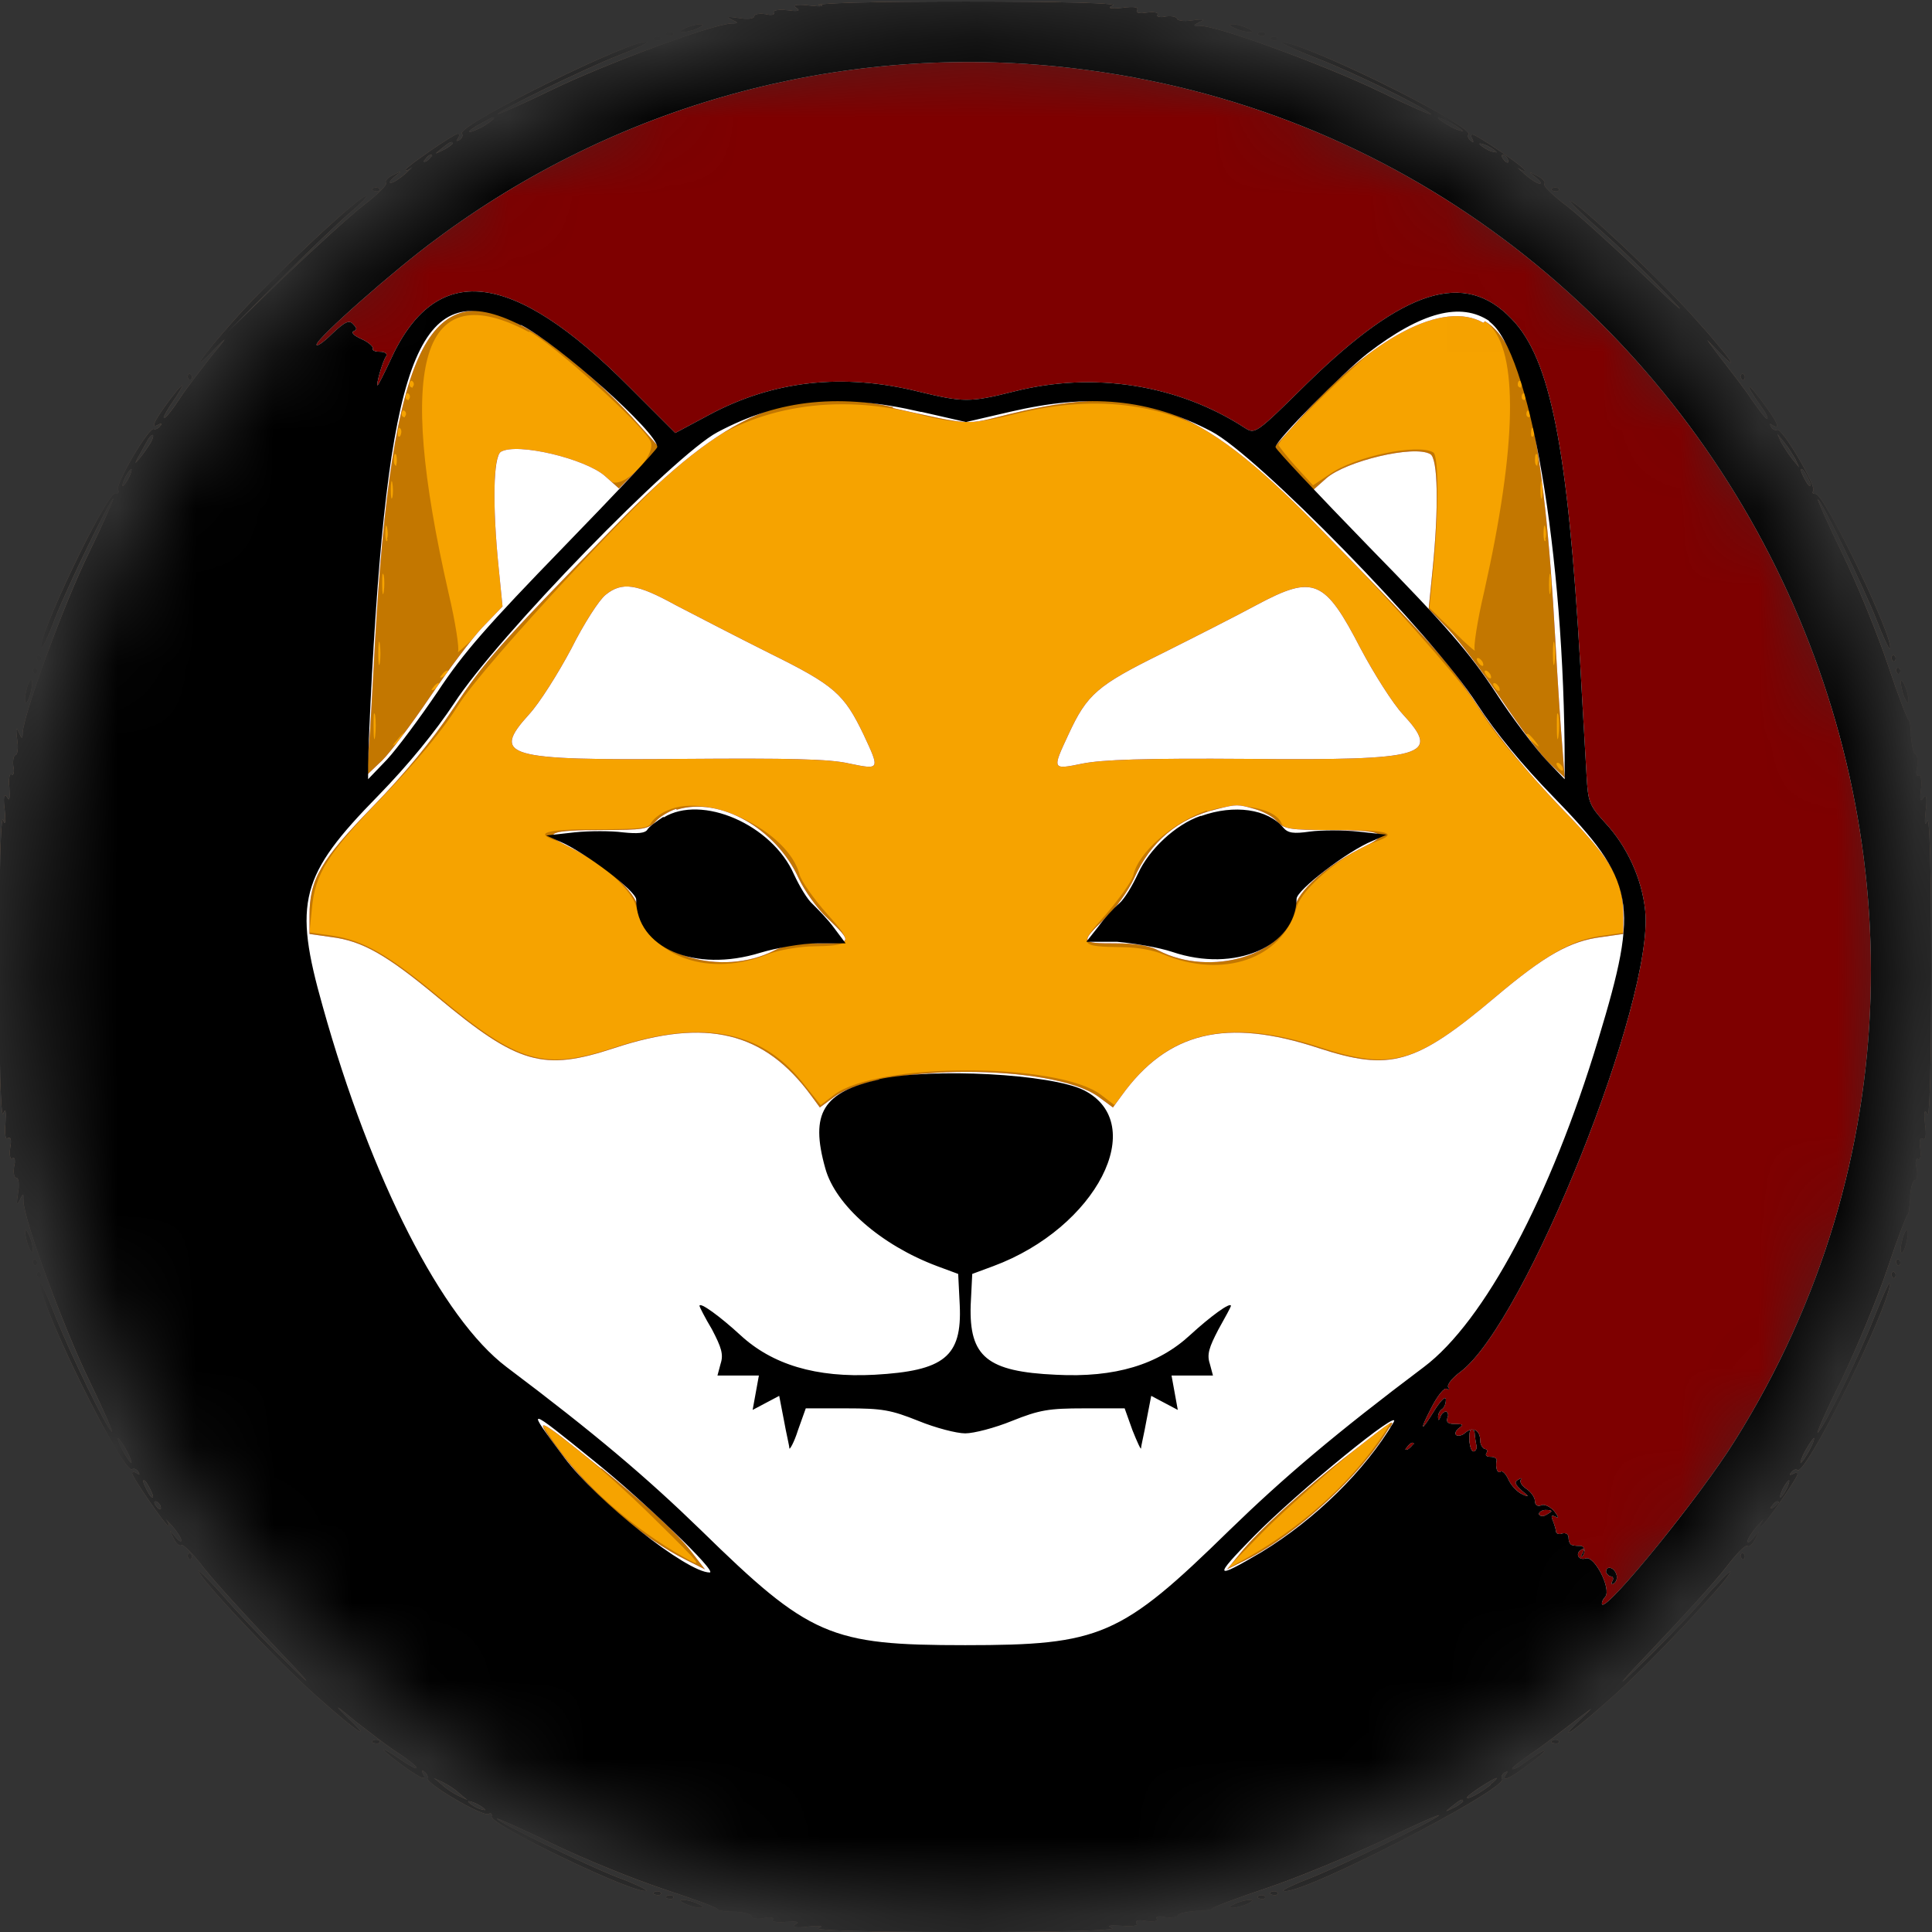
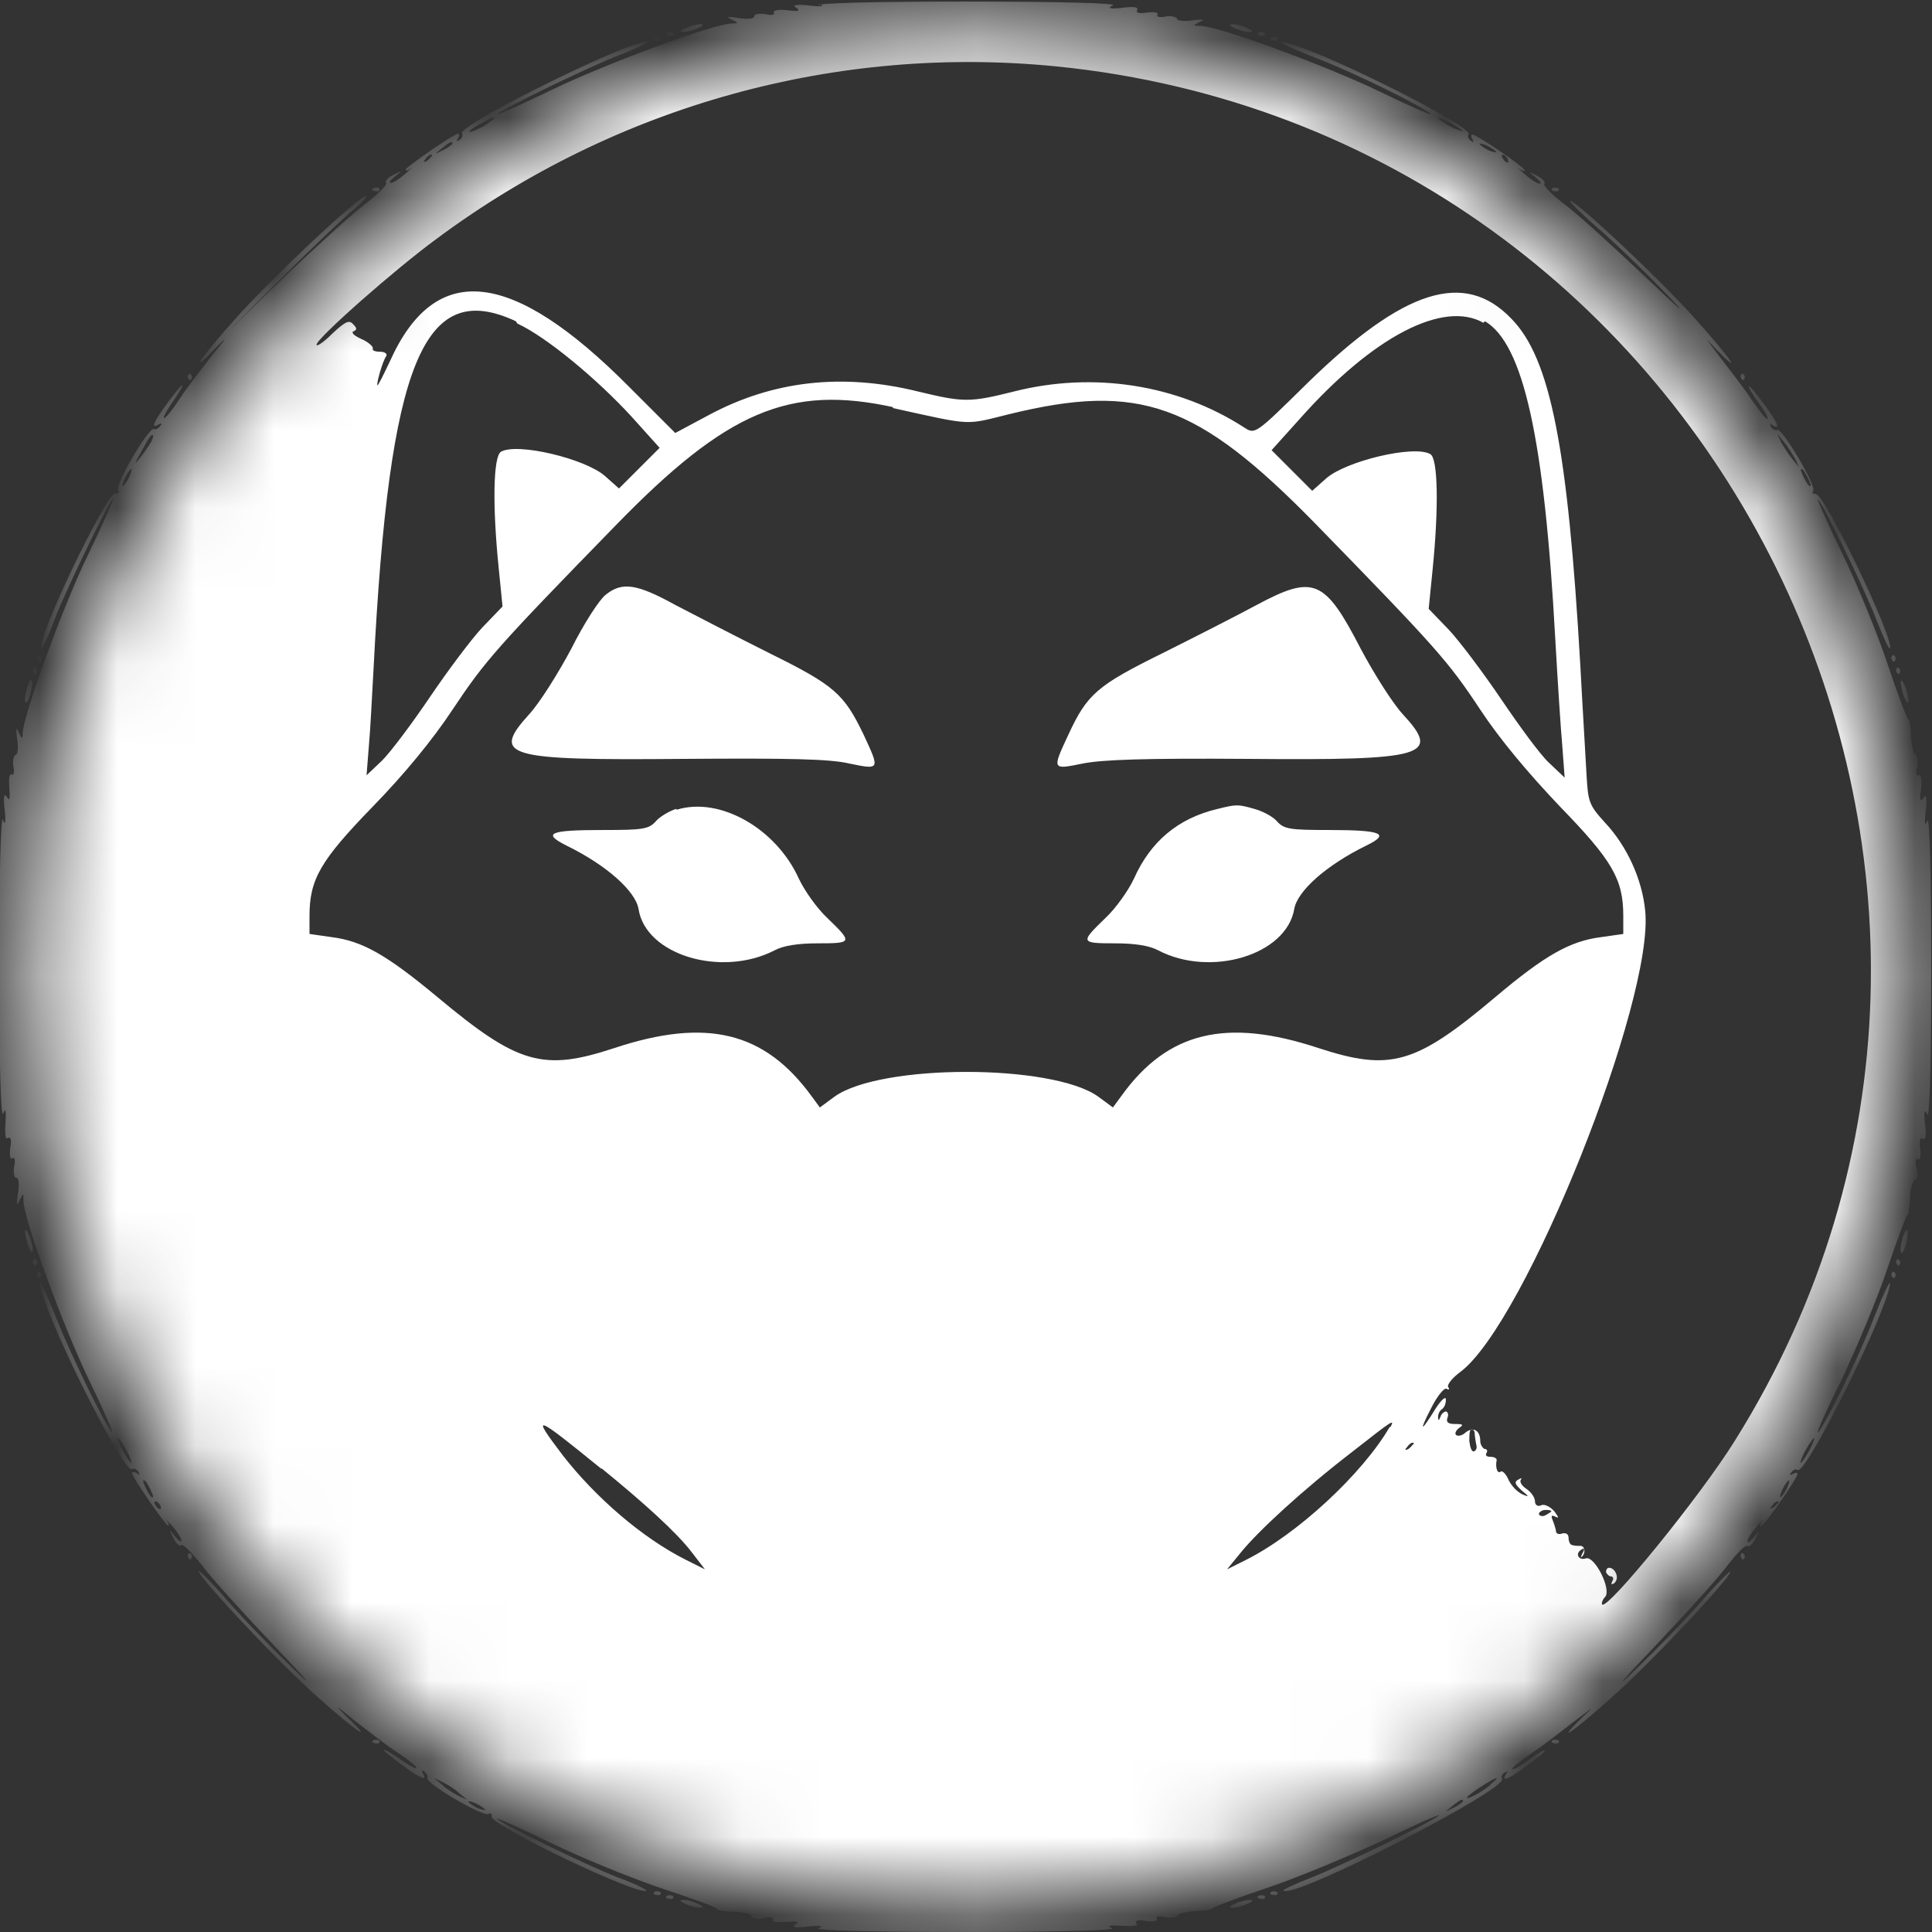
<svg xmlns="http://www.w3.org/2000/svg" id="_Слой_1" viewBox="0 0 24.72 24.72">
  <rect x="0" y="0" width="24.72" height="24.72" fill="#333333" stroke="none" />
  <defs>
    <style>.cls-1{mask:url(#mask);}.cls-2{fill:#fff;}.cls-2,.cls-3,.cls-4,.cls-5,.cls-6{fill-rule:evenodd;}.cls-7{fill:#d9d9d9;}.cls-3{fill:#c37700;}.cls-5{fill:#7e0000;}.cls-6{fill:#f6a300;}</style>
    <mask id="mask" x="0" y="0" width="24.72" height="24.72" maskUnits="userSpaceOnUse">
      <g id="mask0_4213_2886">
        <circle class="cls-7" cx="12.36" cy="12.36" r="12" />
      </g>
    </mask>
  </defs>
  <g class="cls-1">
-     <path class="cls-6" d="M10.48.05c.08.03.04.04-.13.02-.17-.02-.22,0-.16.03.06.04.02.05-.12.03-.11-.01-.18,0-.17.03.02.03-.03.04-.11.02-.08-.01-.14,0-.14.03,0,.03-.09.04-.2.02-.14-.02-.17-.02-.09.02.09.04.09.05.01.05-.24,0-1.65.53-2.29.84-.39.19-.71.33-.71.32,0-.04,1.13-.59,1.54-.75.21-.08.38-.16.37-.17-.09-.09-2.44,1.06-2.37,1.17.02.02,0,.06-.03.08-.04.02-.05.02-.02-.02.02-.03.02-.06,0-.06-.05,0-.67.43-.67.46,0,.02.03.01.07-.02.04-.03,0,0-.07.07-.08.07-.16.12-.19.12-.03,0,0-.04.05-.08.1-.08.1-.08-.02-.02-.07.03-.11.08-.09.1.02.02-.11.15-.28.28-.17.13-.63.55-1.03.93l-.72.7.67-.67c.37-.37.78-.76.91-.87.13-.11.22-.2.19-.2-.09,0-1.22,1.06-1.67,1.57-.44.49-.62.76-.25.37.16-.16.15-.14-.05.1-.13.17-.32.41-.41.55-.09.14-.18.25-.2.25s.02-.07.07-.15c.25-.36.2-.36-.06,0-.15.21-.18.29-.08.23.04-.02.05-.01.02.02-.02.03-.06.05-.08.04-.06-.04-.5.71-.46.78.02.03,0,.05-.03.04-.11-.03-1.03,1.9-.95,1.98.01.01.09-.15.17-.37.16-.41.71-1.54.75-1.54.01,0-.13.32-.32.71-.31.63-.83,2.05-.84,2.29,0,.08-.01.08-.05-.01-.03-.08-.04-.05-.02.09.02.12,0,.2-.02.2s-.04.06-.03.14c.02.08,0,.13-.02.11-.03-.02-.04.05-.03.17.01.14,0,.18-.03.12-.04-.06-.05,0-.03.16.02.17,0,.21-.02.13-.03-.07-.05.67-.05,1.88s.02,1.94.05,1.88c.03-.08.04-.04.03.12-.01.15,0,.22.03.19.04-.02.05.03.03.13-.01.1,0,.15.03.13.03-.02.04.03.02.11-.01.08,0,.14.03.14.03,0,.04.09.02.2-.02.14-.02.17.02.09.05-.1.05-.1.05,0,0,.24.52,1.64.84,2.3.19.39.32.69.29.66-.09-.09-.52-.98-.71-1.45-.17-.43-.26-.6-.19-.35.17.58,1.06,2.34,1.16,2.28.02-.02.06,0,.08.03.02.04.02.05-.02.02-.03-.02-.06-.02-.06,0,0,.05.43.67.46.67.02,0,.01-.03-.02-.07-.03-.04,0,0,.07.07.07.08.12.16.12.19,0,.03-.04,0-.08-.05-.08-.1-.08-.1-.02.02.03.07.08.11.1.09.02-.02.15.11.28.28.13.17.55.63.93,1.03.42.44.51.55.22.27-.26-.25-.64-.64-.84-.87-.2-.23-.37-.4-.37-.38,0,.08,1.03,1.18,1.52,1.61.49.44.76.62.37.25-.16-.16-.14-.15.1.05.17.13.41.32.55.41.14.09.25.18.25.2s-.07-.02-.15-.07c-.36-.25-.36-.2,0,.06.21.15.29.18.23.08-.02-.04-.01-.05.02-.02.03.02.05.06.04.08-.04.06.71.5.78.46.03-.02.05,0,.04.03-.03.11,1.9,1.03,1.98.95.01-.01-.15-.09-.37-.17-.41-.16-1.54-.71-1.54-.75,0-.01.32.13.71.32.39.19,1.03.45,1.42.58.39.13.7.24.69.26-.01.01.08.03.2.03.12,0,.23.03.24.06,0,.03.08.04.16.02.08-.02.13,0,.11.02-.02.03.05.04.17.03.14-.01.18,0,.12.03-.06.04,0,.05.16.03.17-.02.21,0,.13.02-.07.03.67.05,1.88.05s1.94-.02,1.88-.05c-.08-.03-.04-.04.12-.03.15.01.22,0,.19-.03-.02-.04.03-.05.13-.03.1.01.15,0,.13-.03-.02-.03.03-.04.11-.02.08.01.15,0,.16-.02,0-.03.12-.05.24-.06.12,0,.21-.02.2-.03-.01-.01.3-.13.69-.26.39-.13,1.06-.41,1.49-.61.43-.21.75-.35.72-.32-.09.08-1.2.62-1.62.79-.21.08-.38.16-.37.17.12.12,2.88-1.3,2.8-1.43-.02-.02,0-.06.03-.08.04-.02.05-.02.02.02-.06.1.02.07.23-.08.36-.26.35-.31,0-.06-.08.06-.15.09-.15.07s.11-.1.25-.2c.14-.09.38-.28.55-.41.25-.19.26-.2.1-.05-.38.37-.12.19.37-.25.49-.43,1.52-1.53,1.52-1.61,0-.02-.17.15-.37.38-.2.23-.58.62-.84.87-.29.28-.2.17.22-.27.38-.4.8-.86.93-1.03.13-.17.25-.3.28-.28.02.02.07-.03.1-.09.06-.12.06-.12-.02-.02-.05.06-.08.08-.08.05,0-.03.05-.11.12-.19.07-.08.1-.11.07-.07-.03.04-.03.07-.02.07.04,0,.47-.62.47-.67,0-.02-.03-.02-.06,0-.04.02-.05.01-.02-.02.02-.03.06-.05.08-.03.1.06.99-1.71,1.16-2.28.07-.25-.02-.08-.19.35-.18.47-.62,1.36-.71,1.45-.03.03.1-.27.3-.67.19-.4.46-1.04.59-1.43.13-.39.25-.7.26-.69.01.01.02-.08.03-.2,0-.12.03-.23.06-.24.03,0,.04-.08.02-.16-.02-.08,0-.13.02-.11.03.02.04-.04.03-.13-.02-.11,0-.15.03-.13.04.02.05-.04.03-.19-.02-.16,0-.2.03-.12.03.07.05-.67.05-1.88s-.02-1.94-.05-1.88c-.03.08-.04.04-.02-.13.02-.17,0-.22-.03-.16-.04.06-.05.02-.03-.12.01-.11,0-.18-.03-.17-.03.02-.04-.03-.02-.11.01-.08,0-.15-.02-.16-.03,0-.05-.12-.06-.24,0-.12-.02-.21-.03-.2-.01.01-.13-.3-.26-.69-.13-.39-.39-1.03-.58-1.42-.19-.39-.33-.71-.32-.71.04,0,.59,1.13.75,1.54.08.21.16.38.17.37.08-.08-.84-2-.95-1.98-.03,0-.05-.01-.03-.04.04-.07-.4-.81-.46-.78-.02.01-.06,0-.08-.04-.02-.04-.02-.05.02-.02.1.06.07-.02-.08-.23-.26-.36-.31-.35-.06,0,.06.08.09.15.07.15s-.1-.11-.2-.25c-.09-.14-.28-.38-.41-.55-.19-.25-.2-.26-.05-.1.37.38.19.12-.25-.37-.43-.49-1.53-1.52-1.61-1.52-.02,0,.15.17.38.37.23.2.62.58.87.84.28.29.17.2-.27-.22-.4-.38-.86-.8-1.03-.93-.17-.13-.3-.25-.28-.28.02-.02-.03-.07-.09-.1-.12-.06-.12-.06-.02.02.06.05.08.08.05.08-.03,0-.11-.05-.19-.12-.08-.07-.11-.1-.07-.07.04.03.07.03.07.02,0-.04-.62-.46-.67-.46-.02,0-.02.03,0,.06.02.04.01.05-.02.02-.03-.02-.05-.06-.03-.08.06-.1-1.71-.99-2.28-1.16-.25-.07-.08.02.35.19.47.18,1.36.62,1.45.71.03.03-.27-.1-.66-.29-.66-.32-2.06-.84-2.3-.84-.09,0-.09,0,0-.05.08-.03.05-.04-.09-.02-.12.02-.2,0-.2-.02s-.06-.04-.14-.03c-.08.02-.13,0-.11-.02.02-.03-.04-.04-.13-.03-.11.02-.15,0-.13-.03.02-.04-.04-.05-.19-.03-.16.02-.2,0-.12-.03.07-.03-.67-.05-1.88-.05s-1.94.02-1.88.05ZM8.77.36c-.07.03-.08.05-.03.05.04,0,.13-.02.19-.05.07-.03.08-.05.03-.05-.04,0-.13.02-.19.05ZM15.8.36c.06.03.14.05.19.05.05,0,.04-.02-.03-.05-.06-.03-.14-.05-.19-.05-.05,0-.04.02.03.05ZM8.54.45s.05.02.07,0c.02-.02,0-.04-.04-.04s-.06.02-.04.04ZM16.11.45s.05.02.07,0c.02-.02,0-.04-.04-.04s-.06.02-.04.04ZM8.38.51s.05.02.07,0c.02-.02,0-.04-.04-.04s-.06.02-.04.04ZM16.27.51s.05.02.07,0c.02-.02,0-.04-.04-.04s-.06.02-.04.04ZM6.32,1.52s-.07.06-.16.11c-.2.1-.21.06-.01-.05.17-.09.17-.09.17-.06ZM18.72,1.68s-.07-.01-.16-.06-.16-.1-.16-.11.07.01.16.06c.09.05.16.1.16.11ZM5.79,1.84s-.05.05-.12.08c-.12.06-.12.06-.02-.02.11-.09.14-.1.14-.06ZM19.15,1.95s-.05,0-.11-.03c-.06-.03-.11-.07-.11-.08s.05,0,.11.03c.06.03.11.07.11.08ZM5.52,2s-.03.04-.06.06c-.04.02-.05.01-.02-.02.04-.06.09-.08.09-.04ZM19.29,2.03s.02.05,0,.05-.04-.02-.06-.05c-.02-.03-.02-.05,0-.05s.04.02.06.05ZM4.78,2.44s.05.02.07,0c.02-.02,0-.04-.04-.04s-.06.02-.04.04ZM19.87,2.44s.05.02.07,0c.02-.02,0-.04-.04-.04s-.06.02-.04.04ZM2.4,4.82s.02.06.04.04c.02-.02.02-.05,0-.07-.02-.02-.04,0-.04.04ZM22.27,4.82s.02.06.04.04c.02-.02.02-.05,0-.07-.02-.02-.04,0-.04.04ZM1.93,5.66c-.03.05-.09.14-.14.2-.09.11-.08.09.1-.23.06-.1.1-.08.04.03ZM22.97,5.87l.05.11-.09-.11c-.05-.06-.11-.16-.14-.21l-.05-.11.09.11c.05.06.11.16.14.21ZM1.65,6.11c-.03.06-.07.11-.08.11s0-.05.03-.11c.03-.06.07-.11.08-.11s0,.05-.03.11ZM23.13,6.11c.03.06.05.11.03.11s-.05-.05-.08-.11c-.03-.06-.05-.11-.03-.11s.05.05.08.11ZM.47,8.42s.02.06.04.04c.02-.02.02-.05,0-.07-.02-.02-.04,0-.04.04ZM24.2,8.42s.02.06.04.04c.02-.02.02-.05,0-.07-.02-.02-.04,0-.04.04ZM.42,8.58s.02.06.04.04c.02-.02.02-.05,0-.07-.02-.02-.04,0-.04.04ZM24.26,8.58s.02.06.04.04c.02-.02.02-.05,0-.07-.02-.02-.04,0-.04.04ZM.34,8.82c-.02.08-.03.15-.01.17.01.01.04-.04.06-.12.02-.08.03-.15.01-.17-.01-.01-.04.04-.06.12ZM24.32,8.74s.02.13.05.19c.03.07.05.08.05.03,0-.04-.02-.13-.05-.19-.03-.07-.05-.08-.05-.03ZM.32,15.77s.02.13.05.19c.03.07.05.08.05.03,0-.04-.02-.13-.05-.19-.03-.07-.05-.08-.05-.03ZM24.34,15.86c-.02.08-.03.15-.01.17.01.01.04-.04.06-.12.02-.08.03-.15.01-.17-.01-.01-.04.04-.06.12ZM.42,16.15s.02.06.04.04c.02-.02.02-.05,0-.07-.02-.02-.04,0-.04.04ZM24.26,16.15s.02.06.04.04c.02-.02.02-.05,0-.07-.02-.02-.04,0-.04.04ZM.47,16.31s.02.06.04.04c.02-.02.02-.05,0-.07-.02-.02-.04,0-.04.04ZM24.2,16.31s.02.06.04.04c.02-.02.02-.05,0-.07-.02-.02-.04,0-.04.04ZM1.62,18.56c.05.09.07.16.06.16s-.06-.07-.11-.16-.07-.16-.06-.16.06.07.11.16ZM23.15,18.56c-.05.09-.1.16-.11.16s.01-.07.06-.16c.05-.09.1-.16.11-.16s-.01.07-.06.16ZM1.92,19.05c.03.06.05.11.03.11s-.05-.05-.08-.11c-.03-.06-.05-.11-.03-.11s.05.05.08.11ZM22.86,19.05c-.03.06-.07.11-.08.11s0-.05.03-.11c.03-.06.07-.11.08-.11s0,.05-.03.11ZM2.05,19.26s.02.05,0,.05-.04-.02-.06-.05c-.02-.03-.02-.05,0-.05s.04.02.06.05ZM22.75,19.23s-.03.04-.06.06c-.04.02-.05.01-.02-.02.04-.06.09-.08.09-.04ZM2.4,19.91s.02.06.04.04c.02-.02.02-.05,0-.07-.02-.02-.04,0-.04.04ZM22.27,19.91s.02.06.04.04c.02-.02.02-.05,0-.07-.02-.02-.04,0-.04.04ZM4.78,22.3s.05.02.07,0c.02-.02,0-.04-.04-.04s-.06.02-.04.04ZM19.87,22.3s.05.02.07,0c.02-.02,0-.04-.04-.04s-.06.02-.04.04ZM5.87,22.94l.11.09-.11-.05c-.06-.03-.16-.09-.21-.14l-.11-.09.11.05c.06.03.16.09.21.14ZM19.07,22.84c-.14.11-.3.19-.3.16,0-.03.34-.25.38-.25.01,0-.02.04-.08.08ZM6.21,23.16s-.05,0-.11-.03c-.06-.03-.11-.07-.11-.08s.05,0,.11.03c.06.03.11.07.11.08ZM18.72,23.05s-.05.05-.12.08c-.12.06-.12.06-.02-.02.11-.09.14-.1.14-.06ZM8.38,24.24s.05.02.07,0c.02-.02,0-.04-.04-.04s-.06.02-.04.04ZM16.27,24.24s.05.02.07,0c.02-.02,0-.04-.04-.04s-.06.02-.04.04ZM8.54,24.29s.05.02.07,0c.02-.02,0-.04-.04-.04s-.06.02-.04.04ZM16.11,24.29s.05.02.07,0c.02-.02,0-.04-.04-.04s-.06.02-.04.04ZM8.77,24.36c.06.03.14.05.19.05.05,0,.04-.02-.03-.05-.06-.03-.14-.05-.19-.05-.05,0-.04.02.03.05ZM15.8,24.36c-.07.03-.08.05-.03.05.04,0,.13-.02.19-.05.07-.03.08-.05.03-.05-.04,0-.13.02-.19.05Z" />
-     <path class="cls-3" d="M10.48.05c.08.03.04.04-.13.02-.17-.02-.22,0-.16.03.06.04.02.05-.12.03-.11-.01-.18,0-.17.03.02.03-.03.04-.11.02-.08-.01-.14,0-.14.03,0,.03-.09.04-.2.02-.14-.02-.17-.02-.09.02.09.04.09.05.01.05-.24,0-1.65.53-2.29.84-.39.19-.71.33-.71.32,0-.04,1.13-.59,1.54-.75.21-.08.38-.16.37-.17-.09-.09-2.44,1.06-2.37,1.17.02.02,0,.06-.03.08-.04.02-.05.02-.02-.02.02-.03.02-.06,0-.06-.05,0-.67.43-.67.46,0,.02.03.01.07-.02.04-.03,0,0-.07.07-.08.07-.16.12-.19.12-.03,0,0-.04.05-.08.1-.08.1-.08-.02-.02-.07.03-.11.08-.09.1.02.02-.11.15-.28.28-.17.13-.63.55-1.03.93l-.72.7.67-.67c.37-.37.78-.76.91-.87.13-.11.22-.2.19-.2-.09,0-1.22,1.06-1.67,1.57-.44.49-.62.76-.25.37.16-.16.15-.14-.05.1-.13.17-.32.41-.41.55-.09.14-.18.25-.2.25s.02-.07.07-.15c.25-.36.2-.36-.06,0-.15.21-.18.29-.08.23.04-.02.05-.01.02.02-.02.03-.06.05-.08.04-.06-.04-.5.71-.46.78.02.03,0,.05-.03.04-.11-.03-1.03,1.9-.95,1.98.01.01.09-.15.17-.37.16-.41.71-1.54.75-1.54.01,0-.13.32-.32.71-.31.63-.83,2.05-.84,2.29,0,.08-.01.08-.05-.01-.03-.08-.04-.05-.02.09.02.12,0,.2-.02.2s-.04.06-.03.14c.02.08,0,.13-.02.11-.03-.02-.04.05-.03.17.01.14,0,.18-.03.12-.04-.06-.05,0-.03.16.02.17,0,.21-.02.13-.03-.07-.05.67-.05,1.88s.02,1.94.05,1.88c.03-.08.04-.04.03.12-.01.15,0,.22.03.19.04-.02.05.03.03.13-.01.1,0,.15.03.13.03-.02.04.03.02.11-.01.08,0,.14.03.14.03,0,.04.09.02.2-.02.14-.02.17.02.09.05-.1.05-.1.05,0,0,.24.52,1.64.84,2.3.19.39.32.69.29.66-.09-.09-.52-.98-.71-1.45-.17-.43-.26-.6-.19-.35.17.58,1.06,2.34,1.16,2.28.02-.02.06,0,.08.03.02.04.02.05-.02.02-.03-.02-.06-.02-.06,0,0,.05.43.67.46.67.02,0,.01-.03-.02-.07-.03-.04,0,0,.07.07.07.08.12.16.12.19,0,.03-.04,0-.08-.05-.08-.1-.08-.1-.02.02.03.07.08.11.1.09.02-.02.15.11.28.28.13.17.55.63.93,1.03.42.44.51.55.22.27-.26-.25-.64-.64-.84-.87-.2-.23-.37-.4-.37-.38,0,.08,1.03,1.18,1.52,1.61.49.44.76.62.37.25-.16-.16-.14-.15.1.05.17.13.41.32.55.41.14.09.25.18.25.2s-.07-.02-.15-.07c-.36-.25-.36-.2,0,.06.21.15.29.18.23.08-.02-.04-.01-.05.02-.02.03.02.05.06.04.08-.04.06.71.5.78.46.03-.02.05,0,.04.03-.03.11,1.9,1.03,1.98.95.01-.01-.15-.09-.37-.17-.41-.16-1.54-.71-1.54-.75,0-.01.32.13.71.32.39.19,1.03.45,1.42.58.39.13.7.24.69.26-.01.01.08.03.2.03.12,0,.23.03.24.06,0,.03.08.04.16.02.08-.02.13,0,.11.02-.02.03.05.04.17.03.14-.01.18,0,.12.03-.06.04,0,.05.16.03.17-.02.21,0,.13.02-.07.03.67.05,1.88.05s1.94-.02,1.88-.05c-.08-.03-.04-.04.12-.03.15.01.22,0,.19-.03-.02-.04.03-.05.13-.03.1.01.15,0,.13-.03-.02-.03.03-.04.11-.02.08.01.15,0,.16-.02,0-.03.12-.05.24-.06.12,0,.21-.02.2-.03-.01-.01.3-.13.69-.26.39-.13,1.06-.41,1.49-.61.43-.21.75-.35.72-.32-.09.08-1.2.62-1.62.79-.21.08-.38.16-.37.17.12.12,2.88-1.3,2.8-1.43-.02-.02,0-.06.03-.08.04-.02.05-.02.02.02-.06.1.02.07.23-.08.36-.26.35-.31,0-.06-.08.06-.15.09-.15.07s.11-.1.25-.2c.14-.09.38-.28.55-.41.25-.19.26-.2.1-.05-.38.37-.12.19.37-.25.49-.43,1.52-1.53,1.52-1.61,0-.02-.17.15-.37.38-.2.23-.58.62-.84.87-.29.28-.2.17.22-.27.38-.4.8-.86.93-1.03.13-.17.25-.3.28-.28.02.02.07-.03.1-.09.06-.12.06-.12-.02-.02-.05.06-.08.08-.08.05,0-.03.05-.11.12-.19.07-.08.1-.11.07-.07-.03.04-.03.07-.02.07.04,0,.47-.62.47-.67,0-.02-.03-.02-.06,0-.04.02-.05.01-.02-.02.02-.03.06-.05.08-.03.1.06.99-1.71,1.16-2.28.07-.25-.02-.08-.19.35-.18.47-.62,1.36-.71,1.45-.03.03.1-.27.3-.67.19-.4.46-1.04.59-1.43.13-.39.25-.7.26-.69.01.01.02-.08.03-.2,0-.12.03-.23.06-.24.03,0,.04-.08.02-.16-.02-.08,0-.13.02-.11.03.02.04-.04.03-.13-.02-.11,0-.15.03-.13.04.02.05-.04.03-.19-.02-.16,0-.2.03-.12.03.07.05-.67.05-1.88s-.02-1.94-.05-1.88c-.03.08-.04.04-.02-.13.02-.17,0-.22-.03-.16-.04.06-.05.02-.03-.12.01-.11,0-.18-.03-.17-.03.02-.04-.03-.02-.11.01-.08,0-.15-.02-.16-.03,0-.05-.12-.06-.24,0-.12-.02-.21-.03-.2-.01.01-.13-.3-.26-.69-.13-.39-.39-1.03-.58-1.42-.19-.39-.33-.71-.32-.71.04,0,.59,1.13.75,1.54.08.21.16.38.17.37.08-.08-.84-2-.95-1.98-.03,0-.05-.01-.03-.04.04-.07-.4-.81-.46-.78-.02.01-.06,0-.08-.04-.02-.04-.02-.05.02-.02.1.06.07-.02-.08-.23-.26-.36-.31-.35-.06,0,.06.08.09.15.07.15s-.1-.11-.2-.25c-.09-.14-.28-.38-.41-.55-.19-.25-.2-.26-.05-.1.37.38.19.12-.25-.37-.43-.49-1.53-1.52-1.61-1.52-.02,0,.15.17.38.37.23.2.62.58.87.84.28.29.17.2-.27-.22-.4-.38-.86-.8-1.03-.93-.17-.13-.3-.25-.28-.28.02-.02-.03-.07-.09-.1-.12-.06-.12-.06-.02.02.06.05.08.08.05.08-.03,0-.11-.05-.19-.12-.08-.07-.11-.1-.07-.07.04.03.07.03.07.02,0-.04-.62-.46-.67-.46-.02,0-.02.03,0,.06.02.04.01.05-.02.02-.03-.02-.05-.06-.03-.08.06-.1-1.71-.99-2.28-1.16-.25-.07-.08.02.35.19.47.18,1.36.62,1.45.71.03.03-.27-.1-.66-.29-.66-.32-2.06-.84-2.3-.84-.09,0-.09,0,0-.05.08-.03.05-.04-.09-.02-.12.02-.2,0-.2-.02s-.06-.04-.14-.03c-.08.02-.13,0-.11-.02.02-.03-.04-.04-.13-.03-.11.02-.15,0-.13-.03.02-.04-.04-.05-.19-.03-.16.02-.2,0-.12-.03.07-.03-.67-.05-1.88-.05s-1.94.02-1.88.05ZM8.77.36c-.07.03-.08.05-.03.05.04,0,.13-.02.19-.05.07-.03.08-.05.03-.05-.04,0-.13.02-.19.05ZM15.8.36c.06.03.14.05.19.05.05,0,.04-.02-.03-.05-.06-.03-.14-.05-.19-.05-.05,0-.04.02.03.05ZM8.54.45s.05.02.07,0c.02-.02,0-.04-.04-.04s-.06.02-.04.04ZM16.11.45s.05.02.07,0c.02-.02,0-.04-.04-.04s-.06.02-.04.04ZM8.38.51s.05.02.07,0c.02-.02,0-.04-.04-.04s-.06.02-.04.04ZM16.27.51s.05.02.07,0c.02-.02,0-.04-.04-.04s-.06.02-.04.04ZM6.32,1.52s-.07.06-.16.11c-.2.1-.21.06-.01-.05.17-.09.17-.09.17-.06ZM18.72,1.68s-.07-.01-.16-.06-.16-.1-.16-.11.07.01.16.06c.09.05.16.1.16.11ZM5.79,1.84s-.05.05-.12.08c-.12.06-.12.06-.02-.02.11-.09.14-.1.14-.06ZM19.15,1.95s-.05,0-.11-.03c-.06-.03-.11-.07-.11-.08s.05,0,.11.03c.06.03.11.07.11.08ZM5.52,2s-.03.04-.06.06c-.04.02-.05.01-.02-.02.04-.06.09-.08.09-.04ZM19.29,2.03s.02.05,0,.05-.04-.02-.06-.05c-.02-.03-.02-.05,0-.05s.04.02.06.05ZM4.78,2.44s.05.02.07,0c.02-.02,0-.04-.04-.04s-.06.02-.04.04ZM19.87,2.44s.05.02.07,0c.02-.02,0-.04-.04-.04s-.06.02-.04.04ZM6.77,4.24c.32.17,1.43,1.17,1.55,1.4.1.18-.37.65-.52.51-.27-.26-1.19-.48-1.41-.34-.08.05-.08.77,0,1.48l.05.51-.31.3c-.17.16-.29.27-.27.24.02-.03-.03-.37-.12-.75-.68-2.98-.34-4.07,1.03-3.34ZM19.05,4.15c.38.35.36,1.55-.06,3.42-.09.38-.14.72-.12.75.02.03-.1-.07-.27-.24l-.31-.3.05-.51c.07-.71.07-1.43,0-1.48-.19-.12-1.01.05-1.33.28l-.21.14-.21-.23c-.11-.12-.21-.25-.23-.28-.03-.08,1.17-1.24,1.46-1.41.54-.31.99-.37,1.22-.15ZM2.4,4.82s.02.06.04.04c.02-.02.02-.05,0-.07-.02-.02-.04,0-.04.04ZM22.27,4.82s.02.06.04.04c.02-.02.02-.05,0-.07-.02-.02-.04,0-.04.04ZM5.28,4.96s-.04,0-.04-.04.02-.06.04-.04c.02.02.02.05,0,.07ZM19.46,4.96s-.04,0-.04-.04.02-.06.04-.04c.02.02.02.05,0,.07ZM5.23,5.12s-.04,0-.04-.04.02-.06.04-.04c.02.02.02.05,0,.07ZM19.51,5.12s-.04,0-.04-.04.02-.06.04-.04c.02.02.02.05,0,.07ZM11.75,5.3c.51.13.71.13,1.23,0,1.08-.27,2.01-.14,2.82.42.48.33,2.78,2.78,3.1,3.31.2.33.5.7.95,1.15.72.74.88,1,.92,1.45l.03.3-.28.04c-.4.05-.72.23-1.37.78-1.02.86-1.34.95-2.26.65-1.09-.36-1.86-.22-2.39.44l-.24.3-.17-.13c-.55-.42-2.87-.42-3.42,0l-.17.13-.24-.3c-.53-.66-1.29-.8-2.39-.44-.91.3-1.23.21-2.26-.65-.65-.54-.96-.72-1.37-.78l-.28-.04.03-.3c.04-.45.2-.71.92-1.45.44-.46.74-.82.95-1.15.3-.5,2.53-2.89,3.03-3.26.78-.58,1.82-.74,2.87-.47ZM5.18,5.34s-.04,0-.04-.04.02-.06.04-.04c.02.02.02.05,0,.07ZM19.57,5.34s-.04,0-.04-.04.02-.06.04-.04c.02.02.02.05,0,.07ZM5.12,5.58s-.03.03-.03-.03c0-.06.01-.09.03-.07.02.02.02.06,0,.1ZM19.62,5.58s-.03.03-.03-.03c0-.06.01-.09.03-.07.02.02.02.06,0,.1ZM1.93,5.66c-.03.05-.09.14-.14.2-.09.11-.08.09.1-.23.06-.1.1-.08.04.03ZM22.97,5.87l.05.11-.09-.11c-.05-.06-.11-.16-.14-.21l-.05-.11.09.11c.05.06.11.16.14.21ZM5.07,5.96s-.03,0-.03-.07.01-.1.03-.07c.01.04.01.1,0,.13ZM19.67,5.96s-.03,0-.03-.07.01-.1.03-.07c.01.04.01.1,0,.13ZM1.65,6.11c-.03.06-.07.11-.08.11s0-.05.03-.11c.03-.06.07-.11.08-.11s0,.05-.03.11ZM23.13,6.11c.03.06.05.11.03.11s-.05-.05-.08-.11c-.03-.06-.05-.11-.03-.11s.05.05.08.11ZM5.02,6.36c-.01.05-.02,0-.02-.09s.01-.15.02-.09c.01.05.01.14,0,.19ZM19.73,6.36c-.01.05-.02,0-.02-.09s.01-.15.02-.09c.01.05.01.14,0,.19ZM4.96,6.9c-.01.05-.03.02-.03-.07,0-.09.01-.13.02-.09.01.04.02.11,0,.16ZM19.78,6.9c-.01.05-.03.02-.03-.07,0-.09.01-.13.02-.09.01.04.02.11,0,.16ZM4.91,7.57c-.01.07-.02.02-.02-.09,0-.12,0-.17.02-.12.01.05.01.15,0,.21ZM19.84,7.57c-.01.07-.02.02-.02-.09,0-.12.01-.17.02-.12.01.05.01.15,0,.21ZM7.75,7.61c-.08.06-.28.37-.44.69-.17.32-.41.7-.54.84-.49.54-.3.59,1.97.57,1.35-.01,1.88,0,2.13.06.39.08.39.08.18-.37-.25-.52-.37-.63-1.2-1.04-.42-.21-.96-.49-1.21-.62-.49-.27-.68-.3-.89-.13ZM16.08,7.74c-.24.13-.79.41-1.21.62-.83.41-.96.52-1.2,1.04-.21.45-.21.45.18.37.25-.05.78-.07,2.13-.06,2.27.02,2.46-.04,1.97-.57-.13-.14-.37-.52-.54-.84-.46-.89-.6-.95-1.33-.56ZM4.86,8.48c-.01.07-.02.01-.02-.12s.01-.19.02-.12c.01.07.01.18,0,.24ZM19.89,8.48c-.01.07-.02.01-.02-.12s.01-.19.02-.12c.01.07.01.18,0,.24ZM.47,8.42s.02.06.04.04c.02-.02.02-.05,0-.07-.02-.02-.04,0-.04.04ZM24.2,8.42s.02.06.04.04c.02-.02.02-.05,0-.07-.02-.02-.04,0-.04.04ZM18.97,8.47s.02.05,0,.05-.04-.02-.06-.05c-.02-.03-.02-.05,0-.05s.04.02.06.05ZM.42,8.58s.02.06.04.04c.02-.02.02-.05,0-.07-.02-.02-.04,0-.04.04ZM24.26,8.58s.02.06.04.04c.02-.02.02-.05,0-.07-.02-.02-.04,0-.04.04ZM5.73,8.6s-.03.04-.06.06c-.04.02-.05.01-.02-.02.04-.06.09-.08.09-.04ZM19.07,8.63s.02.05,0,.05-.04-.02-.06-.05c-.02-.03-.02-.05,0-.05s.04.02.06.05ZM.34,8.82c-.02.08-.03.15-.01.17.01.01.04-.04.06-.12.02-.08.03-.15.01-.17-.01-.01-.04.04-.06.12ZM24.32,8.74s.02.13.05.19c.03.07.05.08.05.03,0-.04-.02-.13-.05-.19-.03-.07-.05-.08-.05-.03ZM5.62,8.76s-.03.04-.06.06c-.04.02-.05.01-.02-.02.04-.06.09-.08.09-.04ZM19.18,8.79s.02.05,0,.05-.04-.02-.06-.05c-.02-.03-.02-.05,0-.05s.04.02.06.05ZM4.8,9.42c-.01.08-.02.03-.02-.12,0-.15,0-.21.02-.15.01.07.01.19,0,.27ZM19.94,9.42c-.01.08-.02.03-.02-.12,0-.15,0-.21.02-.15.01.07.01.19,0,.27ZM5.19,9.4s-.04.05-.09.09c-.09.07-.09.06-.02-.02.07-.09.11-.12.11-.07ZM19.64,9.48c.07.09.06.09-.02.02-.09-.07-.12-.11-.07-.11.01,0,.05.04.09.09ZM19.99,9.81s.02.05,0,.05-.04-.02-.06-.05c-.02-.03-.02-.05,0-.05s.04.02.06.05ZM8.54,10.37c-.1.04-.19.12-.21.16-.03.07-.15.08-.7.08-.66,0-.81.05-.5.15.41.14.94.58,1.01.84.17.65.94.92,1.71.6.11-.04.33-.08.5-.09.57-.01.58-.03.23-.42-.17-.19-.33-.42-.35-.5-.14-.55-1.17-1.06-1.69-.82ZM15.44,10.37c-.44.16-.87.53-.94.83-.02.08-.18.3-.35.5-.36.4-.35.41.23.42.17,0,.39.04.5.09.77.32,1.53.06,1.71-.6.07-.25.6-.69,1.01-.84.31-.11.16-.15-.5-.15-.55,0-.67-.01-.7-.08-.08-.21-.59-.29-.95-.16ZM.32,15.77s.02.13.05.19c.03.07.05.08.05.03,0-.04-.02-.13-.05-.19-.03-.07-.05-.08-.05-.03ZM24.34,15.86c-.02.08-.03.15-.01.17.01.01.04-.04.06-.12.02-.08.03-.15.01-.17-.01-.01-.04.04-.06.12ZM.42,16.15s.02.06.04.04c.02-.02.02-.05,0-.07-.02-.02-.04,0-.04.04ZM24.26,16.15s.02.06.04.04c.02-.02.02-.05,0-.07-.02-.02-.04,0-.04.04ZM.47,16.31s.02.06.04.04c.02-.02.02-.05,0-.07-.02-.02-.04,0-.04.04ZM24.2,16.31s.02.06.04.04c.02-.02.02-.05,0-.07-.02-.02-.04,0-.04.04ZM8.41,19.47c.57.56.6.6.35.46-.66-.37-1.3-.93-1.69-1.5l-.18-.27.45.35c.25.19.73.62,1.07.96ZM17.64,18.44c-.4.57-1.02,1.12-1.68,1.49l-.27.15.46-.47c.36-.37,1.58-1.42,1.65-1.42,0,0-.06.11-.16.25ZM1.62,18.56c.05.09.07.16.06.16s-.06-.07-.11-.16-.07-.16-.06-.16.06.07.11.16ZM23.15,18.56c-.05.09-.1.16-.11.16s.01-.07.06-.16c.05-.09.1-.16.11-.16s-.01.07-.06.16ZM1.92,19.05c.03.06.05.11.03.11s-.05-.05-.08-.11c-.03-.06-.05-.11-.03-.11s.05.05.08.11ZM22.86,19.05c-.03.06-.07.11-.08.11s0-.05.03-.11c.03-.06.07-.11.08-.11s0,.05-.03.11ZM2.05,19.26s.02.05,0,.05-.04-.02-.06-.05c-.02-.03-.02-.05,0-.05s.04.02.06.05ZM22.75,19.23s-.03.04-.06.06c-.04.02-.05.01-.02-.02.04-.06.09-.08.09-.04ZM2.4,19.91s.02.06.04.04c.02-.02.02-.05,0-.07-.02-.02-.04,0-.04.04ZM22.27,19.91s.02.06.04.04c.02-.02.02-.05,0-.07-.02-.02-.04,0-.04.04ZM4.78,22.3s.05.02.07,0c.02-.02,0-.04-.04-.04s-.06.02-.04.04ZM19.87,22.3s.05.02.07,0c.02-.02,0-.04-.04-.04s-.06.02-.04.04ZM5.87,22.94l.11.09-.11-.05c-.06-.03-.16-.09-.21-.14l-.11-.09.11.05c.06.03.16.09.21.14ZM19.07,22.84c-.14.11-.3.19-.3.16,0-.03.34-.25.38-.25.01,0-.02.04-.08.08ZM6.21,23.16s-.05,0-.11-.03c-.06-.03-.11-.07-.11-.08s.05,0,.11.03c.06.03.11.07.11.08ZM18.72,23.05s-.05.05-.12.08c-.12.06-.12.06-.02-.02.11-.09.14-.1.14-.06ZM8.38,24.24s.05.02.07,0c.02-.02,0-.04-.04-.04s-.06.02-.04.04ZM16.27,24.24s.05.02.07,0c.02-.02,0-.04-.04-.04s-.06.02-.04.04ZM8.54,24.29s.05.02.07,0c.02-.02,0-.04-.04-.04s-.06.02-.04.04ZM16.11,24.29s.05.02.07,0c.02-.02,0-.04-.04-.04s-.06.02-.04.04ZM8.77,24.36c.06.03.14.05.19.05.05,0,.04-.02-.03-.05-.06-.03-.14-.05-.19-.05-.05,0-.04.02.03.05ZM15.8,24.36c-.07.03-.08.05-.03.05.04,0,.13-.02.19-.05.07-.03.08-.05.03-.05-.04,0-.13.02-.19.05Z" />
-     <path class="cls-5" d="M10.48.05c.08.03.04.04-.13.02-.17-.02-.22,0-.16.03.06.04.02.05-.12.03-.11-.01-.18,0-.17.03.02.03-.03.04-.11.02-.08-.01-.14,0-.14.03,0,.03-.09.04-.2.02-.14-.02-.17-.02-.09.02.09.04.09.05.01.05-.24,0-1.65.53-2.29.84-.39.19-.71.33-.71.32,0-.04,1.13-.59,1.54-.75.21-.08.38-.16.37-.17-.09-.09-2.44,1.06-2.37,1.17.02.02,0,.06-.03.08-.04.02-.05.02-.02-.02.02-.03.02-.06,0-.06-.05,0-.67.43-.67.46,0,.02.03.01.07-.02.04-.03,0,0-.07.07-.08.07-.16.12-.19.12-.03,0,0-.04.05-.08.1-.08.1-.08-.02-.02-.07.03-.11.08-.09.1.02.02-.11.15-.28.28-.17.13-.63.55-1.03.93l-.72.7.67-.67c.37-.37.78-.76.91-.87.13-.11.22-.2.19-.2-.09,0-1.22,1.06-1.67,1.57-.44.49-.62.76-.25.37.16-.16.15-.14-.05.1-.13.17-.32.41-.41.55-.09.14-.18.25-.2.25s.02-.07.07-.15c.25-.36.2-.36-.06,0-.15.21-.18.29-.08.23.04-.02.05-.01.02.02-.02.03-.06.05-.08.04-.06-.04-.5.71-.46.78.02.03,0,.05-.03.04-.11-.03-1.03,1.9-.95,1.98.01.01.09-.15.17-.37.16-.41.71-1.54.75-1.54.01,0-.13.32-.32.71-.31.63-.83,2.05-.84,2.29,0,.08-.01.08-.05-.01-.03-.08-.04-.05-.02.09.02.12,0,.2-.02.2s-.04.06-.03.14c.02.08,0,.13-.02.11-.03-.02-.04.05-.03.17.01.14,0,.18-.03.12-.04-.06-.05,0-.03.16.02.17,0,.21-.02.13-.03-.07-.05.67-.05,1.88s.02,1.94.05,1.88c.03-.08.04-.04.03.12-.01.15,0,.22.03.19.04-.02.05.03.03.13-.01.1,0,.15.03.13.03-.02.04.03.02.11-.01.08,0,.14.03.14.03,0,.04.09.02.2-.02.14-.02.17.02.09.05-.1.05-.1.05,0,0,.24.52,1.64.84,2.3.19.39.32.69.29.66-.09-.09-.52-.98-.71-1.45-.17-.43-.26-.6-.19-.35.17.58,1.06,2.34,1.16,2.28.02-.02.06,0,.08.03.02.04.02.05-.02.02-.03-.02-.06-.02-.06,0,0,.05.43.67.46.67.02,0,.01-.03-.02-.07-.03-.04,0,0,.07.07.07.08.12.16.12.19,0,.03-.04,0-.08-.05-.08-.1-.08-.1-.02.02.03.07.08.11.1.09.02-.02.15.11.28.28.13.17.55.63.93,1.03.42.44.51.55.22.27-.26-.25-.64-.64-.84-.87-.2-.23-.37-.4-.37-.38,0,.08,1.03,1.18,1.52,1.61.49.44.76.62.37.25-.16-.16-.14-.15.1.05.17.13.41.32.55.41.14.09.25.18.25.2s-.07-.02-.15-.07c-.36-.25-.36-.2,0,.06.21.15.29.18.23.08-.02-.04-.01-.05.02-.02.03.02.05.06.04.08-.04.06.71.5.78.46.03-.02.05,0,.04.03-.03.11,1.9,1.03,1.98.95.01-.01-.15-.09-.37-.17-.41-.16-1.54-.71-1.54-.75,0-.01.32.13.71.32.39.19,1.03.45,1.42.58.39.13.7.24.69.26-.01.01.08.03.2.03.12,0,.23.03.24.06,0,.03.08.04.16.02.08-.02.13,0,.11.02-.02.03.05.04.17.03.14-.01.18,0,.12.03-.06.04,0,.05.16.03.17-.02.21,0,.13.02-.07.03.67.05,1.88.05s1.94-.02,1.88-.05c-.08-.03-.04-.04.12-.03.15.01.22,0,.19-.03-.02-.04.03-.05.13-.03.1.01.15,0,.13-.03-.02-.03.03-.04.11-.02.08.01.15,0,.16-.02,0-.03.12-.05.24-.06.12,0,.21-.02.2-.03-.01-.01.3-.13.69-.26.39-.13,1.06-.41,1.49-.61.43-.21.75-.35.72-.32-.09.08-1.2.62-1.62.79-.21.08-.38.16-.37.17.12.12,2.88-1.3,2.8-1.43-.02-.02,0-.06.03-.08.04-.02.05-.02.02.02-.06.1.02.07.23-.08.36-.26.35-.31,0-.06-.08.06-.15.09-.15.07s.11-.1.25-.2c.14-.09.38-.28.55-.41.25-.19.26-.2.1-.05-.38.37-.12.19.37-.25.49-.43,1.52-1.53,1.52-1.61,0-.02-.17.15-.37.38-.2.23-.58.62-.84.87-.29.28-.2.17.22-.27.38-.4.8-.86.93-1.03.13-.17.25-.3.28-.28.02.02.07-.03.1-.09.06-.12.06-.12-.02-.02-.05.06-.08.08-.08.05,0-.03.05-.11.12-.19.07-.08.1-.11.07-.07-.03.04-.03.07-.02.07.04,0,.47-.62.47-.67,0-.02-.03-.02-.06,0-.04.02-.05.01-.02-.02.02-.03.06-.05.08-.03.1.06.99-1.71,1.16-2.28.07-.25-.02-.08-.19.35-.18.47-.62,1.36-.71,1.45-.03.03.1-.27.3-.67.19-.4.46-1.04.59-1.43.13-.39.25-.7.26-.69.01.01.02-.08.03-.2,0-.12.03-.23.06-.24.03,0,.04-.08.02-.16-.02-.08,0-.13.02-.11.03.02.04-.04.03-.13-.02-.11,0-.15.03-.13.04.02.05-.04.03-.19-.02-.16,0-.2.03-.12.03.07.05-.67.05-1.88s-.02-1.94-.05-1.88c-.03.08-.04.04-.02-.13.02-.17,0-.22-.03-.16-.04.06-.05.02-.03-.12.01-.11,0-.18-.03-.17-.03.02-.04-.03-.02-.11.01-.08,0-.15-.02-.16-.03,0-.05-.12-.06-.24,0-.12-.02-.21-.03-.2-.01.01-.13-.3-.26-.69-.13-.39-.39-1.03-.58-1.42-.19-.39-.33-.71-.32-.71.04,0,.59,1.13.75,1.54.08.21.16.38.17.37.08-.08-.84-2-.95-1.98-.03,0-.05-.01-.03-.04.04-.07-.4-.81-.46-.78-.02.01-.06,0-.08-.04-.02-.04-.02-.05.02-.02.1.06.07-.02-.08-.23-.26-.36-.31-.35-.06,0,.06.08.09.15.07.15s-.1-.11-.2-.25c-.09-.14-.28-.38-.41-.55-.19-.25-.2-.26-.05-.1.37.38.19.12-.25-.37-.43-.49-1.53-1.52-1.61-1.52-.02,0,.15.17.38.37.23.2.62.58.87.84.28.29.17.2-.27-.22-.4-.38-.86-.8-1.03-.93-.17-.13-.3-.25-.28-.28.02-.02-.03-.07-.09-.1-.12-.06-.12-.06-.02.02.06.05.08.08.05.08-.03,0-.11-.05-.19-.12-.08-.07-.11-.1-.07-.07.04.03.07.03.07.02,0-.04-.62-.46-.67-.46-.02,0-.02.03,0,.06.02.04.01.05-.02.02-.03-.02-.05-.06-.03-.08.06-.1-1.71-.99-2.28-1.16-.25-.07-.08.02.35.19.47.18,1.36.62,1.45.71.03.03-.27-.1-.66-.29-.66-.32-2.06-.84-2.3-.84-.09,0-.09,0,0-.05.08-.03.05-.04-.09-.02-.12.02-.2,0-.2-.02s-.06-.04-.14-.03c-.08.02-.13,0-.11-.02.02-.03-.04-.04-.13-.03-.11.02-.15,0-.13-.03.02-.04-.04-.05-.19-.03-.16.02-.2,0-.12-.03.07-.03-.67-.05-1.88-.05s-1.94.02-1.88.05ZM8.77.36c-.07.03-.08.05-.03.05.04,0,.13-.02.19-.05.07-.03.08-.05.03-.05-.04,0-.13.02-.19.05ZM15.8.36c.06.03.14.05.19.05.05,0,.04-.02-.03-.05-.06-.03-.14-.05-.19-.05-.05,0-.04.02.03.05ZM8.54.45s.05.02.07,0c.02-.02,0-.04-.04-.04s-.06.02-.04.04ZM16.11.45s.05.02.07,0c.02-.02,0-.04-.04-.04s-.06.02-.04.04ZM8.38.51s.05.02.07,0c.02-.02,0-.04-.04-.04s-.06.02-.04.04ZM16.27.51s.05.02.07,0c.02-.02,0-.04-.04-.04s-.06.02-.04.04ZM6.32,1.52s-.07.06-.16.11c-.2.1-.21.06-.01-.05.17-.09.17-.09.17-.06ZM18.72,1.68s-.07-.01-.16-.06-.16-.1-.16-.11.07.01.16.06c.09.05.16.1.16.11ZM5.79,1.84s-.05.05-.12.08c-.12.06-.12.06-.02-.02.11-.09.14-.1.14-.06ZM19.15,1.95s-.05,0-.11-.03c-.06-.03-.11-.07-.11-.08s.05,0,.11.03c.06.03.11.07.11.08ZM5.52,2s-.03.04-.06.06c-.04.02-.05.01-.02-.02.04-.06.09-.08.09-.04ZM19.29,2.03s.02.05,0,.05-.04-.02-.06-.05c-.02-.03-.02-.05,0-.05s.04.02.06.05ZM4.78,2.44s.05.02.07,0c.02-.02,0-.04-.04-.04s-.06.02-.04.04ZM19.87,2.44s.05.02.07,0c.02-.02,0-.04-.04-.04s-.06.02-.04.04ZM6.62,4.14c.37.17,1.02.71,1.46,1.19l.36.4-.26.26-.26.26-.18-.16c-.25-.22-1.12-.43-1.33-.31-.1.06-.11.69-.03,1.48l.05.5-.26.27c-.14.15-.44.55-.67.89-.23.34-.5.7-.61.81l-.2.19.03-.38c.02-.21.04-.65.06-.99.2-3.92.64-4.99,1.82-4.44ZM19,4.11c.49.29.76,1.49.9,4.07.03.53.07,1.15.09,1.37l.03.4-.2-.19c-.11-.1-.38-.47-.61-.81-.23-.34-.53-.74-.67-.89l-.26-.27.05-.5c.08-.79.07-1.43-.03-1.48-.21-.12-1.08.09-1.33.31l-.18.16-.26-.26-.26-.26.36-.4c.94-1.06,1.84-1.52,2.35-1.23ZM2.4,4.82s.02.06.04.04c.02-.02.02-.05,0-.07-.02-.02-.04,0-.04.04ZM22.27,4.82s.02.06.04.04c.02-.02.02-.05,0-.07-.02-.02-.04,0-.04.04ZM11.42,5.22c1.04.23.92.22,1.49.08,1.67-.41,2.41-.14,3.91,1.39,1.56,1.6,1.71,1.77,2.12,2.39.25.38.62.82,1.02,1.24.67.69.81.93.81,1.4v.23l-.28.04c-.4.05-.72.23-1.36.77-1.02.86-1.34.95-2.26.65-1.18-.39-1.93-.21-2.52.61l-.11.15-.19-.14c-.59-.42-2.78-.42-3.37,0l-.19.14-.11-.15c-.6-.82-1.34-1-2.52-.61-.91.3-1.23.21-2.26-.65-.65-.54-.96-.72-1.36-.77l-.28-.04v-.23c0-.47.14-.71.81-1.4.4-.41.77-.86,1.02-1.24.42-.63.56-.79,2.09-2.36,1.42-1.46,2.22-1.8,3.55-1.51ZM1.93,5.66c-.03.05-.09.14-.14.2-.09.11-.08.09.1-.23.06-.1.1-.08.04.03ZM22.97,5.87l.05.11-.09-.11c-.05-.06-.11-.16-.14-.21l-.05-.11.09.11c.05.06.11.16.14.21ZM1.65,6.11c-.03.06-.07.11-.08.11s0-.05.03-.11c.03-.06.07-.11.08-.11s0,.05-.03.11ZM23.13,6.11c.03.06.05.11.03.11s-.05-.05-.08-.11c-.03-.06-.05-.11-.03-.11s.05.05.08.11ZM7.75,7.61c-.08.06-.28.37-.44.69-.17.32-.41.7-.54.84-.49.54-.3.59,1.97.57,1.35-.01,1.88,0,2.13.06.39.08.39.08.18-.37-.25-.52-.37-.63-1.2-1.04-.42-.21-.96-.49-1.21-.62-.49-.27-.68-.3-.89-.13ZM16.08,7.74c-.24.13-.79.41-1.21.62-.83.41-.96.52-1.2,1.04-.21.45-.21.45.18.37.25-.05.78-.07,2.13-.06,2.27.02,2.46-.04,1.97-.57-.13-.14-.37-.52-.54-.84-.46-.89-.6-.95-1.33-.56ZM.47,8.42s.02.06.04.04c.02-.02.02-.05,0-.07-.02-.02-.04,0-.04.04ZM24.2,8.42s.02.06.04.04c.02-.02.02-.05,0-.07-.02-.02-.04,0-.04.04ZM.42,8.58s.02.06.04.04c.02-.02.02-.05,0-.07-.02-.02-.04,0-.04.04ZM24.26,8.58s.02.06.04.04c.02-.02.02-.05,0-.07-.02-.02-.04,0-.04.04ZM.34,8.82c-.02.08-.03.15-.01.17.01.01.04-.04.06-.12.02-.08.03-.15.01-.17-.01-.01-.04.04-.06.12ZM24.32,8.74s.02.13.05.19c.03.07.05.08.05.03,0-.04-.02-.13-.05-.19-.03-.07-.05-.08-.05-.03ZM8.65,10.35c-.09.03-.21.1-.26.16-.09.1-.17.11-.67.11-.69,0-.79.04-.47.2.51.25.88.58.92.81.09.59,1.06.88,1.74.53.11-.06.3-.09.55-.09.45,0,.45-.01.13-.32-.14-.13-.3-.36-.37-.51-.29-.64-1.01-1.05-1.56-.88ZM15.58,10.35c-.51.12-.86.42-1.07.89-.07.15-.23.38-.37.51-.32.31-.32.32.13.32.25,0,.44.03.55.09.67.35,1.64.06,1.74-.53.04-.23.41-.56.92-.81.31-.15.21-.2-.47-.2-.5,0-.58-.01-.67-.11-.05-.06-.18-.13-.29-.16-.21-.06-.23-.06-.47,0ZM.32,15.77s.02.13.05.19c.03.07.05.08.05.03,0-.04-.02-.13-.05-.19-.03-.07-.05-.08-.05-.03ZM24.34,15.86c-.02.08-.03.15-.01.17.01.01.04-.04.06-.12.02-.08.03-.15.01-.17-.01-.01-.04.04-.06.12ZM.42,16.15s.02.06.04.04c.02-.02.02-.05,0-.07-.02-.02-.04,0-.04.04ZM24.26,16.15s.02.06.04.04c.02-.02.02-.05,0-.07-.02-.02-.04,0-.04.04ZM.47,16.31s.02.06.04.04c.02-.02.02-.05,0-.07-.02-.02-.04,0-.04.04ZM24.2,16.31s.02.06.04.04c.02-.02.02-.05,0-.07-.02-.02-.04,0-.04.04ZM7.7,18.79c.54.44.96.82,1.15,1.07l.17.22-.24-.12c-.56-.28-1.16-.8-1.58-1.34-.41-.54-.37-.53.49.17ZM17.78,18.26c-.35.6-1.18,1.37-1.84,1.7l-.24.12.18-.22c.22-.27.78-.79,1.43-1.29.51-.4.54-.42.48-.31ZM1.62,18.56c.05.09.07.16.06.16s-.06-.07-.11-.16-.07-.16-.06-.16.06.07.11.16ZM23.15,18.56c-.05.09-.1.16-.11.16s.01-.07.06-.16c.05-.09.1-.16.11-.16s-.01.07-.06.16ZM1.92,19.05c.03.06.05.11.03.11s-.05-.05-.08-.11c-.03-.06-.05-.11-.03-.11s.05.05.08.11ZM22.86,19.05c-.03.06-.07.11-.08.11s0-.05.03-.11c.03-.06.07-.11.08-.11s0,.05-.03.11ZM2.05,19.26s.02.05,0,.05-.04-.02-.06-.05c-.02-.03-.02-.05,0-.05s.04.02.06.05ZM22.75,19.23s-.03.04-.06.06c-.04.02-.05.01-.02-.02.04-.06.09-.08.09-.04ZM2.4,19.91s.02.06.04.04c.02-.02.02-.05,0-.07-.02-.02-.04,0-.04.04ZM22.27,19.91s.02.06.04.04c.02-.02.02-.05,0-.07-.02-.02-.04,0-.04.04ZM4.78,22.3s.05.02.07,0c.02-.02,0-.04-.04-.04s-.06.02-.04.04ZM19.87,22.3s.05.02.07,0c.02-.02,0-.04-.04-.04s-.06.02-.04.04ZM5.87,22.94l.11.09-.11-.05c-.06-.03-.16-.09-.21-.14l-.11-.09.11.05c.06.03.16.09.21.14ZM19.07,22.84c-.14.11-.3.19-.3.16,0-.03.34-.25.38-.25.01,0-.02.04-.08.08ZM6.21,23.16s-.05,0-.11-.03c-.06-.03-.11-.07-.11-.08s.05,0,.11.03c.06.03.11.07.11.08ZM18.72,23.05s-.05.05-.12.08c-.12.06-.12.06-.02-.02.11-.09.14-.1.14-.06ZM8.38,24.24s.05.02.07,0c.02-.02,0-.04-.04-.04s-.06.02-.04.04ZM16.27,24.24s.05.02.07,0c.02-.02,0-.04-.04-.04s-.06.02-.04.04ZM8.54,24.29s.05.02.07,0c.02-.02,0-.04-.04-.04s-.06.02-.04.04ZM16.11,24.29s.05.02.07,0c.02-.02,0-.04-.04-.04s-.06.02-.04.04ZM8.77,24.36c.06.03.14.05.19.05.05,0,.04-.02-.03-.05-.06-.03-.14-.05-.19-.05-.05,0-.04.02.03.05ZM15.8,24.36c-.07.03-.08.05-.03.05.04,0,.13-.02.19-.05.07-.03.08-.05.03-.05-.04,0-.13.02-.19.05Z" />
    <path class="cls-2" d="M10.48.05c.08.03.04.04-.13.02-.17-.02-.22,0-.16.03.06.04.02.05-.12.03-.11-.01-.18,0-.17.03.02.03-.03.04-.11.02-.08-.01-.14,0-.14.03,0,.03-.09.04-.2.02-.14-.02-.17-.02-.09.02.09.04.09.05.01.05-.24,0-1.65.53-2.29.84-.39.19-.71.33-.71.32,0-.04,1.13-.59,1.54-.75.21-.08.38-.16.37-.17-.09-.09-2.44,1.06-2.37,1.17.02.02,0,.06-.03.08-.04.02-.05.02-.02-.02.02-.03.02-.06,0-.06-.05,0-.67.43-.67.46,0,.02.03.01.07-.02.04-.03,0,0-.07.07-.08.07-.16.12-.19.12-.03,0,0-.04.05-.08.1-.08.1-.08-.02-.02-.07.03-.11.08-.09.1.02.02-.11.15-.28.28-.17.13-.63.55-1.03.93l-.72.7.67-.67c.37-.37.78-.76.91-.87.13-.11.22-.2.19-.2-.09,0-1.22,1.06-1.67,1.57-.44.49-.62.76-.25.37.16-.16.15-.14-.05.1-.13.17-.32.41-.41.55-.09.14-.18.25-.2.25s.02-.07.07-.15c.25-.36.2-.36-.06,0-.15.21-.18.29-.08.23.04-.02.05-.01.02.02-.02.03-.06.05-.08.04-.06-.04-.5.71-.46.78.02.03,0,.05-.03.04-.11-.03-1.03,1.9-.95,1.98.01.01.09-.15.17-.37.16-.41.71-1.54.75-1.54.01,0-.13.32-.32.71-.31.63-.83,2.05-.84,2.29,0,.08-.01.08-.05-.01-.03-.08-.04-.05-.02.09.02.12,0,.2-.02.2s-.04.06-.03.14c.02.08,0,.13-.02.11-.03-.02-.04.05-.03.17.01.14,0,.18-.03.12-.04-.06-.05,0-.03.16.02.17,0,.21-.02.13-.03-.07-.05.67-.05,1.88s.02,1.94.05,1.88c.03-.08.04-.04.03.12-.01.15,0,.22.03.19.04-.02.05.03.03.13-.01.1,0,.15.03.13.03-.02.04.03.02.11-.01.08,0,.14.03.14.03,0,.04.09.02.2-.02.14-.02.17.02.09.05-.1.05-.1.05,0,0,.24.52,1.64.84,2.3.19.39.32.69.29.66-.09-.09-.52-.98-.71-1.45-.17-.43-.26-.6-.19-.35.17.58,1.06,2.34,1.16,2.28.02-.02.06,0,.08.03.02.04.02.05-.02.02-.03-.02-.06-.02-.06,0,0,.05.43.67.46.67.02,0,.01-.03-.02-.07-.03-.04,0,0,.07.07.07.08.12.16.12.19,0,.03-.04,0-.08-.05-.08-.1-.08-.1-.02.02.03.07.08.11.1.09.02-.02.15.11.28.28.13.17.55.63.93,1.03.42.44.51.55.22.27-.26-.25-.64-.64-.84-.87-.2-.23-.37-.4-.37-.38,0,.08,1.03,1.18,1.52,1.61.49.44.76.62.37.25-.16-.16-.14-.15.1.05.17.13.41.32.55.41.14.09.25.18.25.2s-.07-.02-.15-.07c-.36-.25-.36-.2,0,.06.21.15.29.18.23.08-.02-.04-.01-.05.02-.02.03.02.05.06.04.08-.04.06.71.5.78.46.03-.02.05,0,.04.03-.03.11,1.9,1.03,1.98.95.01-.01-.15-.09-.37-.17-.41-.16-1.54-.71-1.54-.75,0-.01.32.13.71.32.39.19,1.03.45,1.42.58.39.13.7.24.69.26-.01.01.08.03.2.03.12,0,.23.03.24.06,0,.03.08.04.16.02.08-.02.13,0,.11.02-.02.03.05.04.17.03.14-.01.18,0,.12.03-.06.04,0,.05.16.03.17-.02.21,0,.13.02-.07.03.67.05,1.88.05s1.94-.02,1.88-.05c-.08-.03-.04-.04.12-.03.15.01.22,0,.19-.03-.02-.04.03-.05.13-.03.1.01.15,0,.13-.03-.02-.03.03-.04.11-.02.08.01.15,0,.16-.02,0-.03.12-.05.24-.06.12,0,.21-.02.2-.03-.01-.01.3-.13.69-.26.39-.13,1.06-.41,1.49-.61.43-.21.75-.35.72-.32-.09.08-1.2.62-1.62.79-.21.08-.38.16-.37.17.12.12,2.88-1.3,2.8-1.43-.02-.02,0-.06.03-.08.04-.02.05-.02.02.02-.06.1.02.07.23-.08.36-.26.35-.31,0-.06-.08.06-.15.09-.15.07s.11-.1.25-.2c.14-.09.38-.28.55-.41.25-.19.26-.2.1-.05-.38.37-.12.19.37-.25.49-.43,1.52-1.53,1.52-1.61,0-.02-.17.15-.37.38-.2.23-.58.62-.84.87-.29.28-.2.17.22-.27.38-.4.8-.86.93-1.03.13-.17.25-.3.28-.28.02.02.07-.03.1-.09.06-.12.06-.12-.02-.02-.05.06-.08.08-.08.05,0-.03.05-.11.12-.19.07-.08.1-.11.07-.07-.03.04-.03.07-.02.07.04,0,.47-.62.47-.67,0-.02-.03-.02-.06,0-.04.02-.05.01-.02-.02.02-.03.06-.05.08-.03.1.06.99-1.71,1.16-2.28.07-.25-.02-.08-.19.35-.18.47-.62,1.36-.71,1.45-.03.03.1-.27.3-.67.19-.4.46-1.04.59-1.43.13-.39.25-.7.26-.69.01.01.02-.08.03-.2,0-.12.03-.23.06-.24.03,0,.04-.08.02-.16-.02-.08,0-.13.02-.11.03.02.04-.04.03-.13-.02-.11,0-.15.03-.13.04.02.05-.04.03-.19-.02-.16,0-.2.03-.12.03.07.05-.67.05-1.88s-.02-1.94-.05-1.88c-.03.08-.04.04-.02-.13.02-.17,0-.22-.03-.16-.04.06-.05.02-.03-.12.01-.11,0-.18-.03-.17-.03.02-.04-.03-.02-.11.01-.08,0-.15-.02-.16-.03,0-.05-.12-.06-.24,0-.12-.02-.21-.03-.2-.01.01-.13-.3-.26-.69-.13-.39-.39-1.03-.58-1.42-.19-.39-.33-.71-.32-.71.04,0,.59,1.13.75,1.54.08.21.16.38.17.37.08-.08-.84-2-.95-1.98-.03,0-.05-.01-.03-.04.04-.07-.4-.81-.46-.78-.02.01-.06,0-.08-.04-.02-.04-.02-.05.02-.02.1.06.07-.02-.08-.23-.26-.36-.31-.35-.06,0,.06.08.09.15.07.15s-.1-.11-.2-.25c-.09-.14-.28-.38-.41-.55-.19-.25-.2-.26-.05-.1.37.38.19.12-.25-.37-.43-.49-1.53-1.52-1.61-1.52-.02,0,.15.17.38.37.23.2.62.58.87.84.28.29.17.2-.27-.22-.4-.38-.86-.8-1.03-.93-.17-.13-.3-.25-.28-.28.02-.02-.03-.07-.09-.1-.12-.06-.12-.06-.02.02.06.05.08.08.05.08-.03,0-.11-.05-.19-.12-.08-.07-.11-.1-.07-.07.04.03.07.03.07.02,0-.04-.62-.46-.67-.46-.02,0-.02.03,0,.06.02.04.01.05-.02.02-.03-.02-.05-.06-.03-.08.06-.1-1.71-.99-2.28-1.16-.25-.07-.08.02.35.19.47.18,1.36.62,1.45.71.03.03-.27-.1-.66-.29-.66-.32-2.06-.84-2.3-.84-.09,0-.09,0,0-.05.08-.03.05-.04-.09-.02-.12.02-.2,0-.2-.02s-.06-.04-.14-.03c-.08.02-.13,0-.11-.02.02-.03-.04-.04-.13-.03-.11.02-.15,0-.13-.03.02-.04-.04-.05-.19-.03-.16.02-.2,0-.12-.03.07-.03-.67-.05-1.88-.05s-1.94.02-1.88.05ZM8.77.36c-.07.03-.08.05-.03.05.04,0,.13-.02.19-.05.07-.03.08-.05.03-.05-.04,0-.13.02-.19.05ZM15.8.36c.06.03.14.05.19.05.05,0,.04-.02-.03-.05-.06-.03-.14-.05-.19-.05-.05,0-.04.02.03.05ZM8.54.45s.05.02.07,0c.02-.02,0-.04-.04-.04s-.06.02-.04.04ZM16.11.45s.05.02.07,0c.02-.02,0-.04-.04-.04s-.06.02-.04.04ZM8.38.51s.05.02.07,0c.02-.02,0-.04-.04-.04s-.06.02-.04.04ZM16.27.51s.05.02.07,0c.02-.02,0-.04-.04-.04s-.06.02-.04.04ZM13.52.85c8.47.85,13.18,10.39,8.68,17.58-.44.71-1.63,2.17-1.7,2.1-.01-.01,0-.06.04-.1.08-.1-.14-.53-.25-.49-.09.03-.14-.06-.06-.11.04-.03.05-.01.02.04-.02.04-.03.06-.01.05.05-.05.04-.13-.01-.14-.03,0-.08,0-.11-.01-.03,0-.05-.05-.05-.09,0-.05-.03-.07-.08-.06-.04.02-.08,0-.08-.02s-.02-.09-.04-.14c-.03-.07-.02-.08.04-.05.04.02.03,0-.02-.07-.05-.06-.13-.1-.17-.08-.04.02-.08,0-.08-.05,0-.05-.05-.12-.11-.16-.06-.04-.09-.09-.07-.12.02-.02,0-.02-.03,0-.06.03-.05.06.05.15q.13.1,0,.04c-.07-.03-.15-.12-.18-.19-.03-.07-.08-.12-.1-.1-.04.03-.07-.05-.05-.15,0-.02-.03-.04-.08-.04s-.07-.02-.05-.05c.02-.03,0-.05-.02-.05s-.06-.05-.06-.1c0-.14-.09-.19-.19-.11-.04.04-.1.05-.12.03-.02-.02,0-.06.04-.09.06-.04.05-.05-.05-.05-.09,0-.12-.02-.1-.08.02-.04,0-.08-.02-.08s-.06.03-.07.07c-.02.05-.03.05-.03,0,0-.04.02-.08.05-.1.03-.02.05-.07.05-.12,0-.05-.05-.01-.13.11-.19.31-.22.31-.06,0,.08-.16.17-.27.2-.25.03.02.04,0,.02-.02-.02-.03.05-.12.16-.2.83-.63,2.48-4.76,2.36-5.9-.04-.4-.23-.82-.51-1.12-.21-.23-.22-.27-.24-.61-.01-.2-.05-.84-.08-1.41-.16-2.77-.38-3.92-.88-4.43-.6-.63-1.38-.38-2.61.82-.67.66-.67.66-.81.57-.85-.55-1.93-.72-2.95-.46-.56.14-.64.14-1.22,0-.97-.24-1.86-.14-2.68.3l-.43.23-.59-.59c-1.5-1.51-2.48-1.62-3.06-.33-.08.17-.15.31-.16.31-.02,0,.06-.3.11-.37.02-.03-.01-.06-.08-.06s-.1-.02-.09-.04-.05-.08-.14-.12-.14-.08-.11-.1c.05-.02.05-.04,0-.09-.05-.06-.1-.04-.27.12-.11.11-.2.17-.2.14,0-.08,1.01-.97,1.53-1.35C7.89,1.34,10.72.57,13.52.85ZM6.32,1.52s-.07.06-.16.11c-.2.1-.21.06-.01-.05.17-.09.17-.09.17-.06ZM18.72,1.68s-.07-.01-.16-.06-.16-.1-.16-.11.07.01.16.06c.09.05.16.1.16.11ZM5.79,1.84s-.05.05-.12.08c-.12.06-.12.06-.02-.02.11-.09.14-.1.14-.06ZM19.15,1.95s-.05,0-.11-.03c-.06-.03-.11-.07-.11-.08s.05,0,.11.03c.06.03.11.07.11.08ZM5.52,2s-.03.04-.06.06c-.04.02-.05.01-.02-.02.04-.06.09-.08.09-.04ZM19.29,2.03s.02.05,0,.05-.04-.02-.06-.05c-.02-.03-.02-.05,0-.05s.04.02.06.05ZM4.78,2.44s.05.02.07,0c.02-.02,0-.04-.04-.04s-.06.02-.04.04ZM19.87,2.44s.05.02.07,0c.02-.02,0-.04-.04-.04s-.06.02-.04.04ZM6.62,4.14c.37.17,1.02.71,1.46,1.19l.36.4-.26.26-.26.26-.18-.16c-.25-.22-1.12-.43-1.33-.31-.1.06-.11.69-.03,1.48l.05.5-.26.27c-.14.15-.44.55-.67.89-.23.34-.5.7-.61.81l-.2.19.03-.38c.02-.21.04-.65.06-.99.2-3.92.64-4.99,1.82-4.44ZM19,4.11c.49.29.76,1.49.9,4.07.03.53.07,1.15.09,1.37l.03.4-.2-.19c-.11-.1-.38-.47-.61-.81-.23-.34-.53-.74-.67-.89l-.26-.27.05-.5c.08-.79.07-1.43-.03-1.48-.21-.12-1.08.09-1.33.31l-.18.16-.26-.26-.26-.26.36-.4c.94-1.06,1.84-1.52,2.35-1.23ZM2.4,4.82s.02.06.04.04c.02-.02.02-.05,0-.07-.02-.02-.04,0-.04.04ZM22.27,4.82s.02.06.04.04c.02-.02.02-.05,0-.07-.02-.02-.04,0-.04.04ZM11.42,5.22c1.04.23.92.22,1.49.08,1.67-.41,2.41-.14,3.91,1.39,1.56,1.6,1.71,1.77,2.12,2.39.25.38.62.82,1.02,1.24.67.69.81.93.81,1.4v.23l-.28.04c-.4.05-.72.23-1.36.77-1.02.86-1.34.95-2.26.65-1.18-.39-1.93-.21-2.52.61l-.11.15-.19-.14c-.59-.42-2.78-.42-3.37,0l-.19.14-.11-.15c-.6-.82-1.34-1-2.52-.61-.91.3-1.23.21-2.26-.65-.65-.54-.96-.72-1.36-.77l-.28-.04v-.23c0-.47.14-.71.81-1.4.4-.41.77-.86,1.02-1.24.42-.63.56-.79,2.09-2.36,1.42-1.46,2.22-1.8,3.55-1.51ZM1.93,5.66c-.03.05-.09.14-.14.2-.09.11-.08.09.1-.23.06-.1.1-.08.04.03ZM22.97,5.87l.05.11-.09-.11c-.05-.06-.11-.16-.14-.21l-.05-.11.09.11c.05.06.11.16.14.21ZM1.65,6.11c-.03.06-.07.11-.08.11s0-.05.03-.11c.03-.06.07-.11.08-.11s0,.05-.03.11ZM23.13,6.11c.03.06.05.11.03.11s-.05-.05-.08-.11c-.03-.06-.05-.11-.03-.11s.05.05.08.11ZM7.75,7.61c-.08.06-.28.37-.44.69-.17.32-.41.7-.54.84-.49.54-.3.59,1.97.57,1.35-.01,1.88,0,2.13.06.39.08.39.08.18-.37-.25-.52-.37-.63-1.2-1.04-.42-.21-.96-.49-1.21-.62-.49-.27-.68-.3-.89-.13ZM16.08,7.74c-.24.13-.79.41-1.21.62-.83.41-.96.52-1.2,1.04-.21.45-.21.45.18.37.25-.05.78-.07,2.13-.06,2.27.02,2.46-.04,1.97-.57-.13-.14-.37-.52-.54-.84-.46-.89-.6-.95-1.33-.56ZM.47,8.42s.02.06.04.04c.02-.02.02-.05,0-.07-.02-.02-.04,0-.04.04ZM24.2,8.42s.02.06.04.04c.02-.02.02-.05,0-.07-.02-.02-.04,0-.04.04ZM.42,8.58s.02.06.04.04c.02-.02.02-.05,0-.07-.02-.02-.04,0-.04.04ZM24.26,8.58s.02.06.04.04c.02-.02.02-.05,0-.07-.02-.02-.04,0-.04.04ZM.34,8.82c-.02.08-.03.15-.01.17.01.01.04-.04.06-.12.02-.08.03-.15.01-.17-.01-.01-.04.04-.06.12ZM24.32,8.74s.02.13.05.19c.03.07.05.08.05.03,0-.04-.02-.13-.05-.19-.03-.07-.05-.08-.05-.03ZM8.65,10.35c-.09.03-.21.1-.26.16-.09.1-.17.11-.67.11-.69,0-.79.04-.47.2.51.25.88.58.92.81.09.59,1.06.88,1.74.53.11-.06.3-.09.55-.09.45,0,.45-.01.13-.32-.14-.13-.3-.36-.37-.51-.29-.64-1.01-1.05-1.56-.88ZM15.58,10.35c-.51.12-.86.42-1.07.89-.07.15-.23.38-.37.51-.32.31-.32.32.13.32.25,0,.44.03.55.09.67.35,1.64.06,1.74-.53.04-.23.41-.56.92-.81.31-.15.21-.2-.47-.2-.5,0-.58-.01-.67-.11-.05-.06-.18-.13-.29-.16-.21-.06-.23-.06-.47,0ZM.32,15.77s.02.13.05.19c.03.07.05.08.05.03,0-.04-.02-.13-.05-.19-.03-.07-.05-.08-.05-.03ZM24.34,15.86c-.02.08-.03.15-.01.17.01.01.04-.04.06-.12.02-.08.03-.15.01-.17-.01-.01-.04.04-.06.12ZM.42,16.15s.02.06.04.04c.02-.02.02-.05,0-.07-.02-.02-.04,0-.04.04ZM24.26,16.15s.02.06.04.04c.02-.02.02-.05,0-.07-.02-.02-.04,0-.04.04ZM.47,16.31s.02.06.04.04c.02-.02.02-.05,0-.07-.02-.02-.04,0-.04.04ZM24.2,16.31s.02.06.04.04c.02-.02.02-.05,0-.07-.02-.02-.04,0-.04.04ZM7.7,18.79c.54.44.96.82,1.15,1.07l.17.22-.24-.12c-.56-.28-1.16-.8-1.58-1.34-.41-.54-.37-.53.49.17ZM17.78,18.26c-.35.6-1.18,1.37-1.84,1.7l-.24.12.18-.22c.22-.27.78-.79,1.43-1.29.51-.4.54-.42.48-.31ZM18.87,18.36s.01.09.02.13c.01.03,0,.07-.03.08-.03.01-.05-.05-.06-.13,0-.08,0-.15.03-.15s.04.03.04.07ZM1.62,18.56c.05.09.07.16.06.16s-.06-.07-.11-.16-.07-.16-.06-.16.06.07.11.16ZM23.15,18.56c-.05.09-.1.16-.11.16s.01-.07.06-.16c.05-.09.1-.16.11-.16s-.01.07-.06.16ZM18.08,18.48s-.03.04-.06.06c-.04.02-.05.01-.02-.02.04-.06.09-.08.09-.04ZM1.92,19.05c.03.06.05.11.03.11s-.05-.05-.08-.11c-.03-.06-.05-.11-.03-.11s.05.05.08.11ZM22.86,19.05c-.03.06-.07.11-.08.11s0-.05.03-.11c.03-.06.07-.11.08-.11s0,.05-.03.11ZM2.05,19.26s.02.05,0,.05-.04-.02-.06-.05c-.02-.03-.02-.05,0-.05s.04.02.06.05ZM22.75,19.23s-.03.04-.06.06c-.04.02-.05.01-.02-.02.04-.06.09-.08.09-.04ZM19.85,19.34s-.04.03-.08.05-.08,0-.08-.02.04-.05.08-.05.08,0,.08.02ZM2.4,19.91s.02.06.04.04c.02-.02.02-.05,0-.07-.02-.02-.04,0-.04.04ZM22.27,19.91s.02.06.04.04c.02-.02.02-.05,0-.07-.02-.02-.04,0-.04.04ZM20.55,20.12s.03.05.06.05.04.03.02.06c-.02.04-.01.05.02.03.03-.02.05-.07.03-.12-.03-.09-.13-.11-.13-.03ZM4.78,22.3s.05.02.07,0c.02-.02,0-.04-.04-.04s-.06.02-.04.04ZM19.87,22.3s.05.02.07,0c.02-.02,0-.04-.04-.04s-.06.02-.04.04ZM5.87,22.94l.11.09-.11-.05c-.06-.03-.16-.09-.21-.14l-.11-.09.11.05c.06.03.16.09.21.14ZM19.07,22.84c-.14.11-.3.19-.3.16,0-.03.34-.25.38-.25.01,0-.02.04-.08.08ZM6.21,23.16s-.05,0-.11-.03c-.06-.03-.11-.07-.11-.08s.05,0,.11.03c.06.03.11.07.11.08ZM18.72,23.05s-.05.05-.12.08c-.12.06-.12.06-.02-.02.11-.09.14-.1.14-.06ZM8.38,24.24s.05.02.07,0c.02-.02,0-.04-.04-.04s-.06.02-.04.04ZM16.27,24.24s.05.02.07,0c.02-.02,0-.04-.04-.04s-.06.02-.04.04ZM8.54,24.29s.05.02.07,0c.02-.02,0-.04-.04-.04s-.06.02-.04.04ZM16.11,24.29s.05.02.07,0c.02-.02,0-.04-.04-.04s-.06.02-.04.04ZM8.77,24.36c.06.03.14.05.19.05.05,0,.04-.02-.03-.05-.06-.03-.14-.05-.19-.05-.05,0-.04.02.03.05ZM15.8,24.36c-.07.03-.08.05-.03.05.04,0,.13-.02.19-.05.07-.03.08-.05.03-.05-.04,0-.13.02-.19.05Z" />
-     <path class="cls-4" d="M10.48.05c.08.03.04.04-.13.02-.17-.02-.22,0-.16.03.06.04.02.05-.12.03-.11-.01-.18,0-.17.03.02.03-.03.04-.11.02-.08-.01-.14,0-.14.03,0,.03-.09.04-.2.02-.14-.02-.17-.02-.09.02.09.04.09.05.01.05-.24,0-1.65.53-2.29.84-.39.19-.71.33-.71.32,0-.04,1.13-.59,1.54-.75.21-.08.38-.16.37-.17-.09-.09-2.44,1.06-2.37,1.17.02.02,0,.06-.03.08-.04.02-.05.02-.02-.02.02-.03.02-.06,0-.06-.05,0-.67.43-.67.46,0,.02.03.01.07-.02.04-.03,0,0-.07.07-.08.07-.16.12-.19.12-.03,0,0-.04.05-.08.1-.08.1-.08-.02-.02-.07.03-.11.08-.09.1.02.02-.11.15-.28.28-.17.13-.63.55-1.03.93l-.72.7.67-.67c.37-.37.78-.76.91-.87.13-.11.22-.2.19-.2-.09,0-1.22,1.06-1.67,1.57-.44.49-.62.76-.25.37.16-.16.15-.14-.05.1-.13.17-.32.41-.41.55-.09.14-.18.25-.2.25s.02-.07.07-.15c.25-.36.2-.36-.06,0-.15.21-.18.29-.08.23.04-.02.05-.01.02.02-.02.03-.06.05-.08.04-.06-.04-.5.71-.46.78.02.03,0,.05-.03.04-.11-.03-1.03,1.9-.95,1.98.01.01.09-.15.17-.37.16-.41.71-1.54.75-1.54.01,0-.13.32-.32.71-.31.63-.83,2.05-.84,2.29,0,.08-.01.08-.05-.01-.03-.08-.04-.05-.02.09.02.12,0,.2-.02.2s-.04.06-.03.14c.02.08,0,.13-.02.11-.03-.02-.04.05-.03.17.01.14,0,.18-.03.12-.04-.06-.05,0-.03.16.02.17,0,.21-.02.13-.03-.07-.05.67-.05,1.88s.02,1.94.05,1.88c.03-.08.04-.04.03.12-.01.15,0,.22.03.19.04-.02.05.03.03.13-.01.1,0,.15.03.13.03-.02.04.03.02.11-.01.08,0,.14.03.14.03,0,.04.09.02.2-.02.14-.02.17.02.09.05-.1.05-.1.05,0,0,.24.52,1.64.84,2.3.19.39.32.69.29.66-.09-.09-.52-.98-.71-1.45-.17-.43-.26-.6-.19-.35.17.58,1.06,2.34,1.16,2.28.02-.02.06,0,.08.03.02.04.02.05-.02.02-.03-.02-.06-.02-.06,0,0,.05.43.67.46.67.02,0,.01-.03-.02-.07-.03-.04,0,0,.07.07.07.08.12.16.12.19,0,.03-.04,0-.08-.05-.08-.1-.08-.1-.02.02.03.07.08.11.1.09.02-.02.15.11.28.28.13.17.55.63.93,1.03.42.44.51.55.22.27-.26-.25-.64-.64-.84-.87-.2-.23-.37-.4-.37-.38,0,.08,1.03,1.18,1.52,1.61.49.44.76.62.37.25-.16-.16-.14-.15.1.05.17.13.41.32.55.41.14.09.25.18.25.2s-.07-.02-.15-.07c-.36-.25-.36-.2,0,.06.21.15.29.18.23.08-.02-.04-.01-.05.02-.02.03.02.05.06.04.08-.04.06.71.5.78.46.03-.02.05,0,.04.03-.03.11,1.9,1.03,1.98.95.01-.01-.15-.09-.37-.17-.41-.16-1.54-.71-1.54-.75,0-.01.32.13.71.32.39.19,1.03.45,1.42.58.39.13.7.24.69.26-.01.01.08.03.2.03.12,0,.23.03.24.06,0,.03.08.04.16.02.08-.02.13,0,.11.02-.02.03.05.04.17.03.14-.01.18,0,.12.03-.06.04,0,.05.16.03.17-.02.21,0,.13.02-.07.03.67.05,1.88.05s1.94-.02,1.88-.05c-.08-.03-.04-.04.12-.03.15.01.22,0,.19-.03-.02-.04.03-.05.13-.03.1.01.15,0,.13-.03-.02-.03.03-.04.11-.02.08.01.15,0,.16-.02,0-.03.12-.05.24-.06.12,0,.21-.02.2-.03-.01-.01.3-.13.69-.26.39-.13,1.06-.41,1.49-.61.43-.21.75-.35.72-.32-.09.08-1.2.62-1.62.79-.21.08-.38.16-.37.17.12.12,2.88-1.3,2.8-1.43-.02-.02,0-.06.03-.08.04-.02.05-.02.02.02-.06.1.02.07.23-.08.36-.26.35-.31,0-.06-.08.06-.15.09-.15.07s.11-.1.25-.2c.14-.09.38-.28.55-.41.25-.19.26-.2.1-.05-.38.37-.12.19.37-.25.49-.43,1.52-1.53,1.52-1.61,0-.02-.17.15-.37.38-.2.23-.58.62-.84.87-.29.28-.2.17.22-.27.38-.4.8-.86.93-1.03.13-.17.25-.3.28-.28.02.02.07-.03.1-.09.06-.12.06-.12-.02-.02-.05.06-.08.08-.08.05,0-.03.05-.11.12-.19.07-.08.1-.11.07-.07-.03.04-.03.07-.02.07.04,0,.47-.62.47-.67,0-.02-.03-.02-.06,0-.04.02-.05.01-.02-.02.02-.03.06-.05.08-.03.1.06.99-1.71,1.16-2.28.07-.25-.02-.08-.19.35-.18.47-.62,1.36-.71,1.45-.03.03.1-.27.3-.67.19-.4.46-1.04.59-1.43.13-.39.25-.7.26-.69.01.01.02-.08.03-.2,0-.12.03-.23.06-.24.03,0,.04-.08.02-.16-.02-.08,0-.13.02-.11.03.02.04-.04.03-.13-.02-.11,0-.15.03-.13.04.02.05-.04.03-.19-.02-.16,0-.2.03-.12.03.07.05-.67.05-1.88s-.02-1.94-.05-1.88c-.03.08-.04.04-.02-.13.02-.17,0-.22-.03-.16-.04.06-.05.02-.03-.12.01-.11,0-.18-.03-.17-.03.02-.04-.03-.02-.11.01-.08,0-.15-.02-.16-.03,0-.05-.12-.06-.24,0-.12-.02-.21-.03-.2-.01.01-.13-.3-.26-.69-.13-.39-.39-1.03-.58-1.42-.19-.39-.33-.71-.32-.71.04,0,.59,1.13.75,1.54.08.21.16.38.17.37.08-.08-.84-2-.95-1.98-.03,0-.05-.01-.03-.04.04-.07-.4-.81-.46-.78-.02.01-.06,0-.08-.04-.02-.04-.02-.05.02-.02.1.06.07-.02-.08-.23-.26-.36-.31-.35-.06,0,.06.08.09.15.07.15s-.1-.11-.2-.25c-.09-.14-.28-.38-.41-.55-.19-.25-.2-.26-.05-.1.37.38.19.12-.25-.37-.43-.49-1.53-1.52-1.61-1.52-.02,0,.15.17.38.37.23.2.62.58.87.84.28.29.17.2-.27-.22-.4-.38-.86-.8-1.03-.93-.17-.13-.3-.25-.28-.28.02-.02-.03-.07-.09-.1-.12-.06-.12-.06-.02.02.06.05.08.08.05.08-.03,0-.11-.05-.19-.12-.08-.07-.11-.1-.07-.07.04.03.07.03.07.02,0-.04-.62-.46-.67-.46-.02,0-.02.03,0,.06.02.04.01.05-.02.02-.03-.02-.05-.06-.03-.08.06-.1-1.71-.99-2.28-1.16-.25-.07-.08.02.35.19.47.18,1.36.62,1.45.71.03.03-.27-.1-.66-.29-.66-.32-2.06-.84-2.3-.84-.09,0-.09,0,0-.05.08-.03.05-.04-.09-.02-.12.02-.2,0-.2-.02s-.06-.04-.14-.03c-.08.02-.13,0-.11-.02.02-.03-.04-.04-.13-.03-.11.02-.15,0-.13-.03.02-.04-.04-.05-.19-.03-.16.02-.2,0-.12-.03.07-.03-.67-.05-1.88-.05s-1.94.02-1.88.05ZM8.77.36c-.07.03-.08.05-.03.05.04,0,.13-.02.19-.05.07-.03.08-.05.03-.05-.04,0-.13.02-.19.05ZM15.8.36c.06.03.14.05.19.05.05,0,.04-.02-.03-.05-.06-.03-.14-.05-.19-.05-.05,0-.04.02.03.05ZM8.54.45s.05.02.07,0c.02-.02,0-.04-.04-.04s-.06.02-.04.04ZM16.11.45s.05.02.07,0c.02-.02,0-.04-.04-.04s-.06.02-.04.04ZM8.38.51s.05.02.07,0c.02-.02,0-.04-.04-.04s-.06.02-.04.04ZM16.27.51s.05.02.07,0c.02-.02,0-.04-.04-.04s-.06.02-.04.04ZM13.52.85c8.47.85,13.18,10.39,8.68,17.58-.44.71-1.63,2.17-1.7,2.1-.01-.01,0-.06.04-.1.08-.1-.14-.53-.25-.49-.09.03-.14-.06-.06-.11.04-.03.05-.01.02.04-.02.04-.03.06-.01.05.05-.05.04-.13-.01-.14-.03,0-.08,0-.11-.01-.03,0-.05-.05-.05-.09,0-.05-.03-.07-.08-.06-.04.02-.08,0-.08-.02s-.02-.09-.04-.14c-.03-.07-.02-.08.04-.05.04.02.03,0-.02-.07-.05-.06-.13-.1-.17-.08-.04.02-.08,0-.08-.05,0-.05-.05-.12-.11-.16-.06-.04-.09-.09-.07-.12.02-.02,0-.02-.03,0-.06.03-.05.06.05.15q.13.1,0,.04c-.07-.03-.15-.12-.18-.19-.03-.07-.08-.12-.1-.1-.04.03-.07-.05-.05-.15,0-.02-.03-.04-.08-.04s-.07-.02-.05-.05c.02-.03,0-.05-.02-.05s-.06-.05-.06-.1c0-.14-.09-.19-.19-.11-.04.04-.1.05-.12.03-.02-.02,0-.06.04-.09.06-.04.05-.05-.05-.05-.09,0-.12-.02-.1-.08.02-.04,0-.08-.02-.08s-.06.03-.07.07c-.02.05-.03.05-.03,0,0-.04.02-.08.05-.1.03-.02.05-.07.05-.12,0-.05-.05-.01-.13.11-.19.31-.22.31-.06,0,.08-.16.17-.27.2-.25.03.02.04,0,.02-.02-.02-.03.05-.12.16-.2.83-.63,2.48-4.76,2.36-5.9-.04-.4-.23-.82-.51-1.12-.21-.23-.22-.27-.24-.61-.01-.2-.05-.84-.08-1.41-.16-2.77-.38-3.92-.88-4.43-.6-.63-1.38-.38-2.61.82-.67.66-.67.66-.81.57-.85-.55-1.93-.72-2.95-.46-.56.14-.64.14-1.22,0-.97-.24-1.86-.14-2.68.3l-.43.23-.59-.59c-1.5-1.51-2.48-1.62-3.06-.33-.08.17-.15.31-.16.31-.02,0,.06-.3.11-.37.02-.03-.01-.06-.08-.06s-.1-.02-.09-.04-.05-.08-.14-.12-.14-.08-.11-.1c.05-.02.05-.04,0-.09-.05-.06-.1-.04-.27.12-.11.11-.2.17-.2.14,0-.08,1.01-.97,1.53-1.35C7.89,1.34,10.72.57,13.52.85ZM6.32,1.52s-.07.06-.16.11c-.2.1-.21.06-.01-.05.17-.09.17-.09.17-.06ZM18.72,1.68s-.07-.01-.16-.06-.16-.1-.16-.11.07.01.16.06c.09.05.16.1.16.11ZM5.79,1.84s-.05.05-.12.08c-.12.06-.12.06-.02-.02.11-.09.14-.1.14-.06ZM19.15,1.95s-.05,0-.11-.03c-.06-.03-.11-.07-.11-.08s.05,0,.11.03c.06.03.11.07.11.08ZM5.52,2s-.03.04-.06.06c-.04.02-.05.01-.02-.02.04-.06.09-.08.09-.04ZM19.29,2.03s.02.05,0,.05-.04-.02-.06-.05c-.02-.03-.02-.05,0-.05s.04.02.06.05ZM4.78,2.44s.05.02.07,0c.02-.02,0-.04-.04-.04s-.06.02-.04.04ZM19.87,2.44s.05.02.07,0c.02-.02,0-.04-.04-.04s-.06.02-.04.04ZM6.67,4.16c.47.24,1.74,1.37,1.74,1.56,0,.03-.54.6-1.2,1.28-.97,1-1.28,1.35-1.61,1.85-.23.34-.52.73-.65.87l-.24.25v-.18c0-.1.02-.62.05-1.17.23-4.15.63-5.1,1.9-4.46ZM19.05,4.11c.52.36.97,2.97.97,5.68v.18l-.24-.25c-.13-.14-.43-.53-.65-.87-.33-.5-.63-.85-1.61-1.85-.66-.68-1.2-1.25-1.2-1.28,0-.08.86-.95,1.18-1.2.69-.53,1.19-.66,1.56-.41ZM2.4,4.82s.02.06.04.04c.02-.02.02-.05,0-.07-.02-.02-.04,0-.04.04ZM22.27,4.82s.02.06.04.04c.02-.02.02-.05,0-.07-.02-.02-.04,0-.04.04ZM11.79,5.27l.57.13.56-.13c1.03-.24,1.78-.17,2.58.25.58.3,2.83,2.6,3.4,3.49.24.37.58.78.97,1.18,1.06,1.09,1.11,1.36.58,3.11-.61,2.02-1.46,3.61-2.23,4.19-1.13.85-1.79,1.41-2.49,2.09-1.39,1.36-1.65,1.47-3.38,1.47s-1.99-.11-3.38-1.47c-.7-.68-1.36-1.24-2.49-2.09-.82-.62-1.73-2.39-2.35-4.61-.38-1.34-.29-1.68.71-2.7.39-.4.73-.82.97-1.18.55-.85,2.82-3.18,3.37-3.47.81-.43,1.57-.5,2.6-.26ZM1.93,5.66c-.03.05-.09.14-.14.2-.09.11-.08.09.1-.23.06-.1.1-.08.04.03ZM22.97,5.87l.05.11-.09-.11c-.05-.06-.11-.16-.14-.21l-.05-.11.09.11c.05.06.11.16.14.21ZM1.65,6.11c-.03.06-.07.11-.08.11s0-.05.03-.11c.03-.06.07-.11.08-.11s0,.05-.03.11ZM23.13,6.11c.03.06.05.11.03.11s-.05-.05-.08-.11c-.03-.06-.05-.11-.03-.11s.05.05.08.11ZM.47,8.42s.02.06.04.04c.02-.02.02-.05,0-.07-.02-.02-.04,0-.04.04ZM24.2,8.42s.02.06.04.04c.02-.02.02-.05,0-.07-.02-.02-.04,0-.04.04ZM.42,8.58s.02.06.04.04c.02-.02.02-.05,0-.07-.02-.02-.04,0-.04.04ZM24.26,8.58s.02.06.04.04c.02-.02.02-.05,0-.07-.02-.02-.04,0-.04.04ZM.34,8.82c-.02.08-.03.15-.01.17.01.01.04-.04.06-.12.02-.08.03-.15.01-.17-.01-.01-.04.04-.06.12ZM24.32,8.74s.02.13.05.19c.03.07.05.08.05.03,0-.04-.02-.13-.05-.19-.03-.07-.05-.08-.05-.03ZM8.49,10.45c-.09.06-.19.13-.21.17-.03.04-.12.05-.31.03-.15-.02-.43-.02-.62,0l-.36.04.18.08c.32.14.97.63.97.74,0,.62.75.94,1.59.68.2-.06.53-.12.73-.12h.36s-.15-.2-.15-.2c-.08-.11-.21-.24-.27-.3-.07-.06-.17-.23-.24-.38-.28-.64-1.18-1.03-1.67-.73ZM15.36,10.44c-.32.11-.66.43-.8.74-.07.15-.17.32-.24.38-.07.06-.19.19-.27.3l-.15.19h.39c.22.02.53.07.71.13.8.27,1.58-.07,1.59-.68,0-.11.65-.61.97-.74l.18-.08-.36-.04c-.2-.02-.47-.02-.62,0-.21.03-.28.02-.34-.05-.2-.24-.63-.3-1.05-.15ZM11.26,13.81c-.73.16-.9.43-.7,1.14.13.47.71.98,1.43,1.25l.27.1.02.4c.03.66-.2.84-1.09.89-.75.04-1.31-.13-1.72-.51-.25-.23-.52-.43-.52-.37,0,.01.07.15.16.3.12.23.15.32.11.44l-.04.15h.53l-.04.22-.04.22.17-.09.17-.09.06.31c.03.17.07.33.07.36,0,.03.06-.07.11-.23l.1-.28h.52c.46,0,.57.02.92.16.22.09.49.16.6.16s.38-.07.6-.16c.35-.14.47-.16.92-.16h.52l.1.28c.06.15.11.26.11.23,0-.03.04-.19.07-.36l.06-.31.17.09.17.09-.04-.22-.04-.22h.53l-.04-.15c-.04-.12-.01-.21.11-.44.09-.16.16-.29.16-.3,0-.06-.27.14-.52.37-.41.38-.96.55-1.72.51-.88-.04-1.11-.23-1.09-.89l.02-.4.27-.1c1.32-.49,2-1.82,1.16-2.25-.42-.21-1.94-.29-2.63-.14ZM.32,15.77s.02.13.05.19c.03.07.05.08.05.03,0-.04-.02-.13-.05-.19-.03-.07-.05-.08-.05-.03ZM24.34,15.86c-.02.08-.03.15-.01.17.01.01.04-.04.06-.12.02-.08.03-.15.01-.17-.01-.01-.04.04-.06.12ZM.42,16.15s.02.06.04.04c.02-.02.02-.05,0-.07-.02-.02-.04,0-.04.04ZM24.26,16.15s.02.06.04.04c.02-.02.02-.05,0-.07-.02-.02-.04,0-.04.04ZM.47,16.31s.02.06.04.04c.02-.02.02-.05,0-.07-.02-.02-.04,0-.04.04ZM24.2,16.31s.02.06.04.04c.02-.02.02-.05,0-.07-.02-.02-.04,0-.04.04ZM7.61,18.7c.62.5,1.58,1.42,1.47,1.42-.29,0-1.44-.91-1.86-1.47-.5-.67-.5-.67.39.05ZM17.83,18.2c-.36.61-1,1.24-1.69,1.66-.61.36-.62.33-.1-.2.57-.58,1.92-1.68,1.79-1.46ZM18.87,18.36s.01.09.02.13c.01.03,0,.07-.03.08-.03.01-.05-.05-.06-.13,0-.08,0-.15.03-.15s.04.03.04.07ZM1.62,18.56c.05.09.07.16.06.16s-.06-.07-.11-.16-.07-.16-.06-.16.06.07.11.16ZM23.15,18.56c-.05.09-.1.16-.11.16s.01-.07.06-.16c.05-.09.1-.16.11-.16s-.01.07-.06.16ZM18.08,18.48s-.03.04-.06.06c-.04.02-.05.01-.02-.02.04-.06.09-.08.09-.04ZM1.92,19.05c.03.06.05.11.03.11s-.05-.05-.08-.11c-.03-.06-.05-.11-.03-.11s.05.05.08.11ZM22.86,19.05c-.03.06-.07.11-.08.11s0-.05.03-.11c.03-.06.07-.11.08-.11s0,.05-.03.11ZM2.05,19.26s.02.05,0,.05-.04-.02-.06-.05c-.02-.03-.02-.05,0-.05s.04.02.06.05ZM22.75,19.23s-.03.04-.06.06c-.04.02-.05.01-.02-.02.04-.06.09-.08.09-.04ZM19.85,19.34s-.04.03-.08.05-.08,0-.08-.02.04-.05.08-.05.08,0,.08.02ZM2.4,19.91s.02.06.04.04c.02-.02.02-.05,0-.07-.02-.02-.04,0-.04.04ZM22.27,19.91s.02.06.04.04c.02-.02.02-.05,0-.07-.02-.02-.04,0-.04.04ZM20.55,20.12s.03.05.06.05.04.03.02.06c-.02.04-.01.05.02.03.03-.02.05-.07.03-.12-.03-.09-.13-.11-.13-.03ZM4.78,22.3s.05.02.07,0c.02-.02,0-.04-.04-.04s-.06.02-.04.04ZM19.87,22.3s.05.02.07,0c.02-.02,0-.04-.04-.04s-.06.02-.04.04ZM5.87,22.94l.11.09-.11-.05c-.06-.03-.16-.09-.21-.14l-.11-.09.11.05c.06.03.16.09.21.14ZM19.07,22.84c-.14.11-.3.19-.3.16,0-.03.34-.25.38-.25.01,0-.02.04-.08.08ZM6.21,23.16s-.05,0-.11-.03c-.06-.03-.11-.07-.11-.08s.05,0,.11.03c.06.03.11.07.11.08ZM18.72,23.05s-.05.05-.12.08c-.12.06-.12.06-.02-.02.11-.09.14-.1.14-.06ZM8.38,24.24s.05.02.07,0c.02-.02,0-.04-.04-.04s-.06.02-.04.04ZM16.27,24.24s.05.02.07,0c.02-.02,0-.04-.04-.04s-.06.02-.04.04ZM8.54,24.29s.05.02.07,0c.02-.02,0-.04-.04-.04s-.06.02-.04.04ZM16.11,24.29s.05.02.07,0c.02-.02,0-.04-.04-.04s-.06.02-.04.04ZM8.77,24.36c.06.03.14.05.19.05.05,0,.04-.02-.03-.05-.06-.03-.14-.05-.19-.05-.05,0-.04.02.03.05ZM15.8,24.36c-.07.03-.08.05-.03.05.04,0,.13-.02.19-.05.07-.03.08-.05.03-.05-.04,0-.13.02-.19.05Z" />
  </g>
</svg>